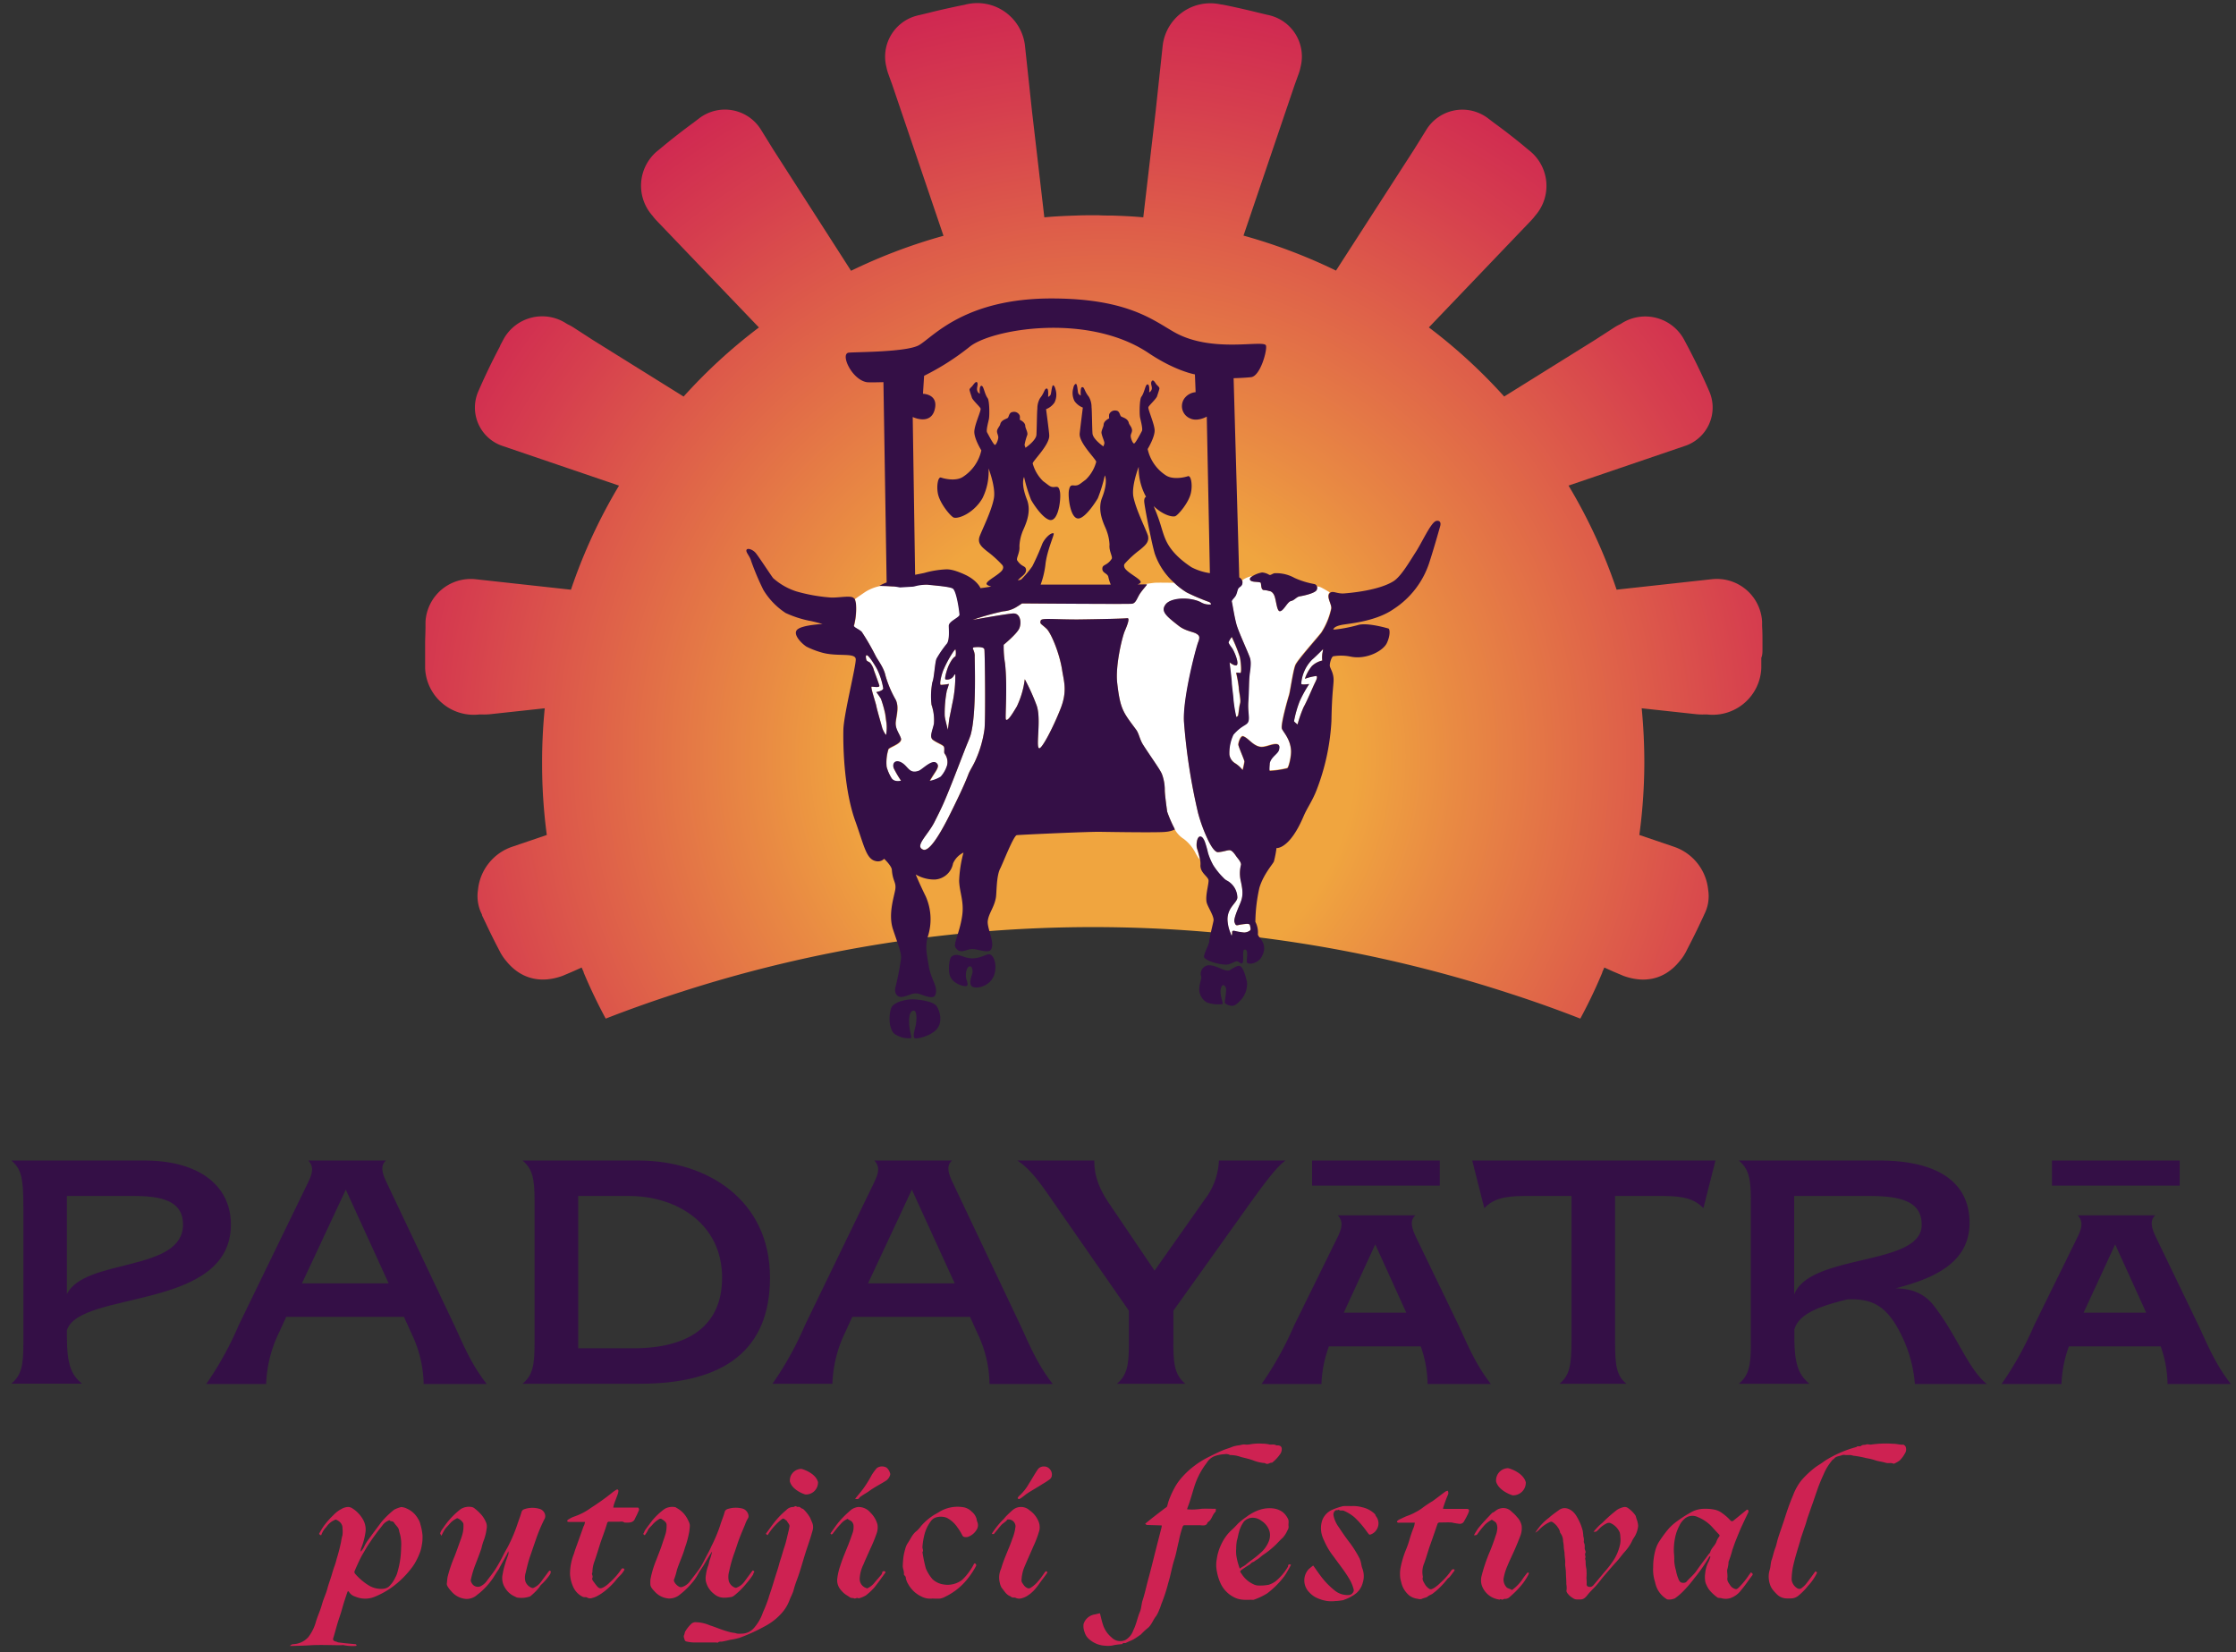
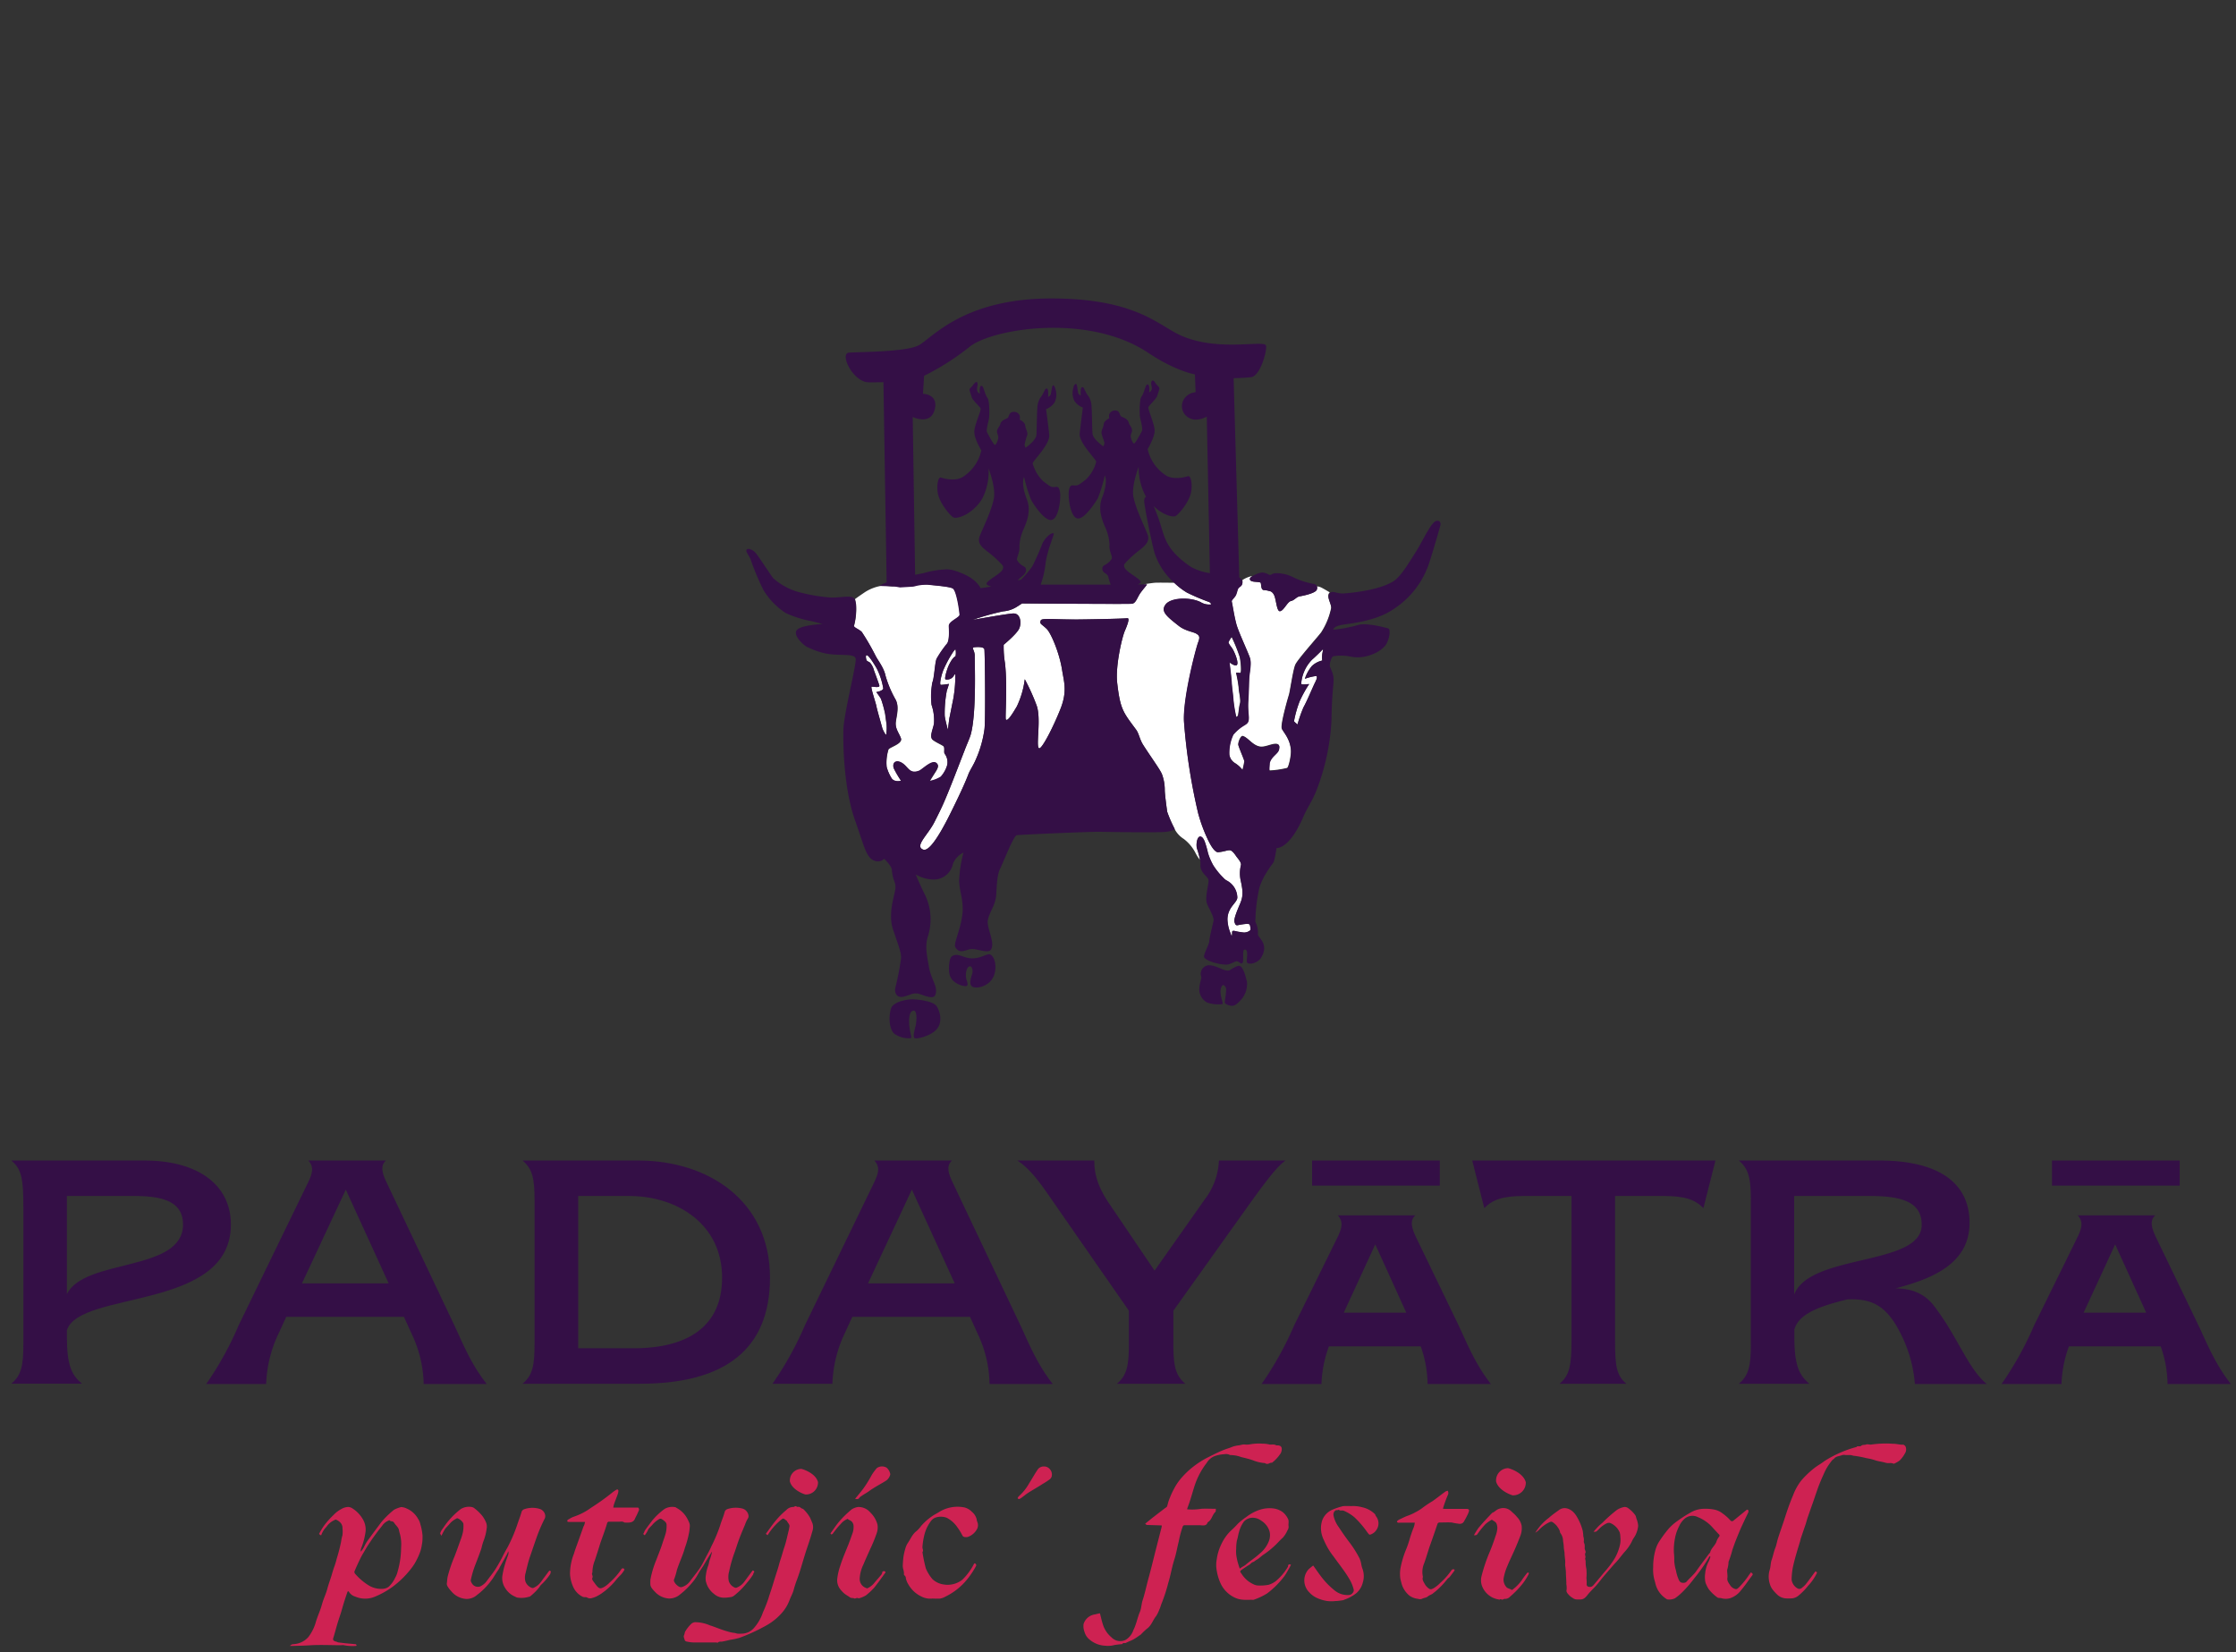
<svg xmlns="http://www.w3.org/2000/svg" id="Vrstva_1" data-name="Vrstva 1" viewBox="0 0 475 351">
  <rect x="0" y="0" width="475" height="351" fill="#333333" stroke="none" />
  <defs>
    <style>.cls-1{fill:none;}.cls-2{fill:url(#radial-gradient);}.cls-3{fill:#fff;}.cls-4{fill:#340f46;}.cls-5{fill:#ce2252;}</style>
    <radialGradient id="radial-gradient" cx="235.35" cy="160.76" r="180.68" gradientUnits="userSpaceOnUse">
      <stop offset="0.29" stop-color="#f0a53f" />
      <stop offset="0.41" stop-color="#e98a43" />
      <stop offset="0.77" stop-color="#d63f4e" />
      <stop offset="0.93" stop-color="#ce2252" />
    </radialGradient>
  </defs>
  <title>Padayatra_Logo_Homepage</title>
  <path class="cls-1" d="M344,206.49l.45.2-.22-.11Z" />
-   <path class="cls-2" d="M374.41,137.86v-1.24c0-1.2,0-2.39-.08-3.59,0-.24,0-.47,0-.71,0,0,0,0,0-.06v-.21a9.63,9.63,0,0,0-10.78-9l-20.13,2.21a113.55,113.55,0,0,0-10.21-22.11l.24-.08,24.36-8.3a8.6,8.6,0,0,0,5.29-11.65c-1.38-3.19-2.89-6.32-4.5-9.39l-.13-.25-.05-.08c-.25-.47-.49-.94-.75-1.41a9.37,9.37,0,0,0-13.14-3.33l-.34.21a10,10,0,0,0-1.24.68l-4.15,2.68-19.26,12a114.33,114.33,0,0,0-16-14.68L325.3,46.8a11.12,11.12,0,0,0,.84-1,9.57,9.57,0,0,0-1.06-13.66l-.63-.51h0l-.06-.05c-1.18-1-2.36-1.94-3.56-2.88s-2.32-1.77-3.5-2.64l-.24-.18h0l-1-.76a9,9,0,0,0-13.14,2.53l-2.56,4.12L283.81,57.48a115.73,115.73,0,0,0-19.65-7.43l10.86-32,.89-2.46a9.69,9.69,0,0,0,.37-1.35,9,9,0,0,0-6.41-10.94c-.2-.06-.4-.1-.6-.15l-.07,0c-.64-.17-1.29-.31-1.93-.47-1.41-.35-2.82-.68-4.24-1-1.14-.25-2.29-.5-3.44-.72l-.14,0-.36-.07A10.19,10.19,0,0,0,247,9.63l-1.5,14-2.63,22.54c-2.2-.21-4.43-.31-6.66-.38-.92,0-1.85,0-2.77-.06l-.67,0h-.81l-.68,0q-1.38,0-2.76.06c-2.24.07-4.46.17-6.67.38l-2.62-22.54-1.5-14A10.2,10.2,0,0,0,205.53.87l-.36.07L205,1c-1.15.22-2.29.47-3.44.72-1.42.31-2.83.64-4.24,1-.64.16-1.29.3-1.93.47l-.07,0-.59.15a9,9,0,0,0-6.42,10.94,9.69,9.69,0,0,0,.37,1.35l.89,2.46,10.86,32a115.31,115.31,0,0,0-19.64,7.43L164.26,31.76l-2.55-4.12a9,9,0,0,0-13.15-2.53l-1,.76h0l-.23.18q-1.77,1.29-3.5,2.64c-1.21.94-2.39,1.9-3.56,2.88l-.06.05h0l-.63.51a9.57,9.57,0,0,0-1,13.66,11,11,0,0,0,.83,1l21.81,22.77a113.85,113.85,0,0,0-16,14.68l-19.26-12-4.14-2.68a11.62,11.62,0,0,0-1.24-.68l-.35-.21A9.37,9.37,0,0,0,107,72l-.75,1.41s0,0,0,.08a2,2,0,0,0-.13.25q-2.43,4.61-4.51,9.39a8.6,8.6,0,0,0,5.29,11.65l24.37,8.3.23.08a113.55,113.55,0,0,0-10.21,22.11l-20.12-2.21a9.63,9.63,0,0,0-10.78,9,1.48,1.48,0,0,1,0,.21v.06c0,.24,0,.48,0,.72,0,1.19-.07,2.38-.08,3.58v1.24c0,.62,0,1.25,0,1.87,0,.15,0,.3,0,.45,0,.57,0,1.14,0,1.71a10.33,10.33,0,0,0,11.53,9.87l.49,0a12.62,12.62,0,0,0,1.84-.06l11.55-1.25c-.37,3.81-.57,7.68-.56,11.61a113.74,113.74,0,0,0,1,15.3l-7.32,2.49a10.78,10.78,0,0,0-7.3,9.18,8.58,8.58,0,0,0,.64,4.81l.21.44s0,.08,0,.13c.28.61.58,1.22.87,1.83q1.17,2.49,2.43,4.92l.39.75v0c.07.12.13.25.19.37a11.19,11.19,0,0,0,1.39,2c2.79,3.39,6.9,4.81,11.86,3l2.17-.92,1.87-.84.44,1,0,.09h0q2.1,5,4.67,9.76h0q7.44-2.9,15.18-5.4l.8-.26a284.95,284.95,0,0,1,175.08,0l.8.26q7.74,2.49,15.18,5.4h0q2.57-4.75,4.66-9.76h0l0-.09.44-1,1.87.84,2.17.92c5,1.82,9.07.4,11.86-3a10.26,10.26,0,0,0,1.39-2c.07-.12.13-.25.19-.37l0,0,.37-.73c.85-1.63,1.66-3.27,2.45-4.94.28-.61.58-1.22.86-1.83a1.12,1.12,0,0,0,.05-.13l.21-.44a8.41,8.41,0,0,0,.64-4.81,10.77,10.77,0,0,0-7.3-9.18l-7.32-2.49a115.4,115.4,0,0,0,1.06-15.3q0-5.89-.56-11.61l11.54,1.25a12.62,12.62,0,0,0,1.84.06l.5,0a10.34,10.34,0,0,0,11.53-9.87c0-.57,0-1.14,0-1.72,0-.14,0-.29,0-.44C374.42,139.11,374.41,138.49,374.41,137.86Z" />
  <path class="cls-3" d="M280.88,139a5.07,5.07,0,0,0,0,1.31,4.67,4.67,0,0,0-2.2,1.17,8,8,0,0,0-1.49,2.71,10.38,10.38,0,0,1,2.46-.6c.11.15.23.35-.28,1.36s-1.74,4-2.45,5.25a26.15,26.15,0,0,0-1.29,3.69s-.75-.58-.75-.7a23,23,0,0,1,1.21-4.26,26.38,26.38,0,0,1,2-3.61c0-.07-1.65.26-1.68-.1a8.12,8.12,0,0,1,2.31-5.1c.91-.78,2.34-2.25,2.34-2.25S281,138.4,280.88,139Z" />
  <path class="cls-3" d="M262.61,141.34c.78-.19-.47-3.19-1-3.81-.31-.4-.7-.87-.67-1.11a6.24,6.24,0,0,1,.68-1.12,33.84,33.84,0,0,1,1.68,4.13c.18.47.52,3.44.15,3.53-.14,0-.93-.14-.88,0a26.57,26.57,0,0,1,.55,3.11c0,.81.51,2.61.27,3.38s-.32,2.51-.47,2.63-.26.29-.35.17a29.77,29.77,0,0,1-.59-3.62c0-.51-.34-2.89-.36-3.63s-.47-4.3-.47-4.3S262.13,141.46,262.61,141.34Z" />
  <path class="cls-3" d="M263.92,123.23a5.78,5.78,0,0,1,2-.85h.12c-.31.18-.53.39-.54.59,0,.8,1.62.52,2.24.77.25.1,0,1.58.74,1.6a4.52,4.52,0,0,1,1.15.21s.68,0,1.08,1,.51,3.28,1.15,3.28c.79,0,1.6-2,2.36-2.16s1.17-.89,1.87-1,3.18-.62,3.59-1.33a1,1,0,0,0,.07-.78,2.64,2.64,0,0,1,1,.28c.67.35,1.74,1,1.74,1-.89.76.36,2.37.28,3.32a15.07,15.07,0,0,1-2.11,5.15c-.74,1-5,5.74-5.5,6.87s-1.13,5.7-1.37,6.44-1.85,6.37-1.5,7.15,1.78,2.16,1.93,4.6c.07,1.21-.5,3.67-.82,3.75a19.46,19.46,0,0,1-3.71.54c-.15-.07,0-1.34,0-1.63.32-1.34,1.7-1.93,1.95-2.77s.08-1.37-.9-1.26-2.17.75-3.16.56c-1.54-.3-2.49-1.91-3.55-2.23-.5-.16-1.05,1.36-1,1.83s1.29,3.24,1.29,3.55a16.43,16.43,0,0,1-.39,1.8,6.1,6.1,0,0,0-1.6-1.44,2.57,2.57,0,0,1-1.21-1.8,9,9,0,0,1,.86-4.29c1.83-2.09,2.85-1.92,3.16-2.78s-.15-2.1,0-4.29.12-4.14.24-5.35.46-2.77.11-3.86-2.38-5.43-2.85-7.06c-.51-1.85-.87-4.41-1-4.85s.65-.85.93-1.56c.13-.34.22-.68.29-.93a1.13,1.13,0,0,1,.45-.66,1.51,1.51,0,0,0,.47-.47A1.27,1.27,0,0,0,263.92,123.23Z" />
  <path class="cls-3" d="M265.53,196.51c-.07-.2-.38-.27-.59-.25a13,13,0,0,0-1.78.24c-.59.16-.71,0-.9-.62s.54-2.38,1.21-3.95.58-2.65.16-4.64a7.27,7.27,0,0,1,0-3.51c.12-.51-.58-1.33-.86-1.68s-.93-1.52-1.6-1.48-1.16.31-2.37.42c-.58.06-1.33-.92-2.06-2.39a33.55,33.55,0,0,1-2.2-5.88,126.19,126.19,0,0,1-3-19.32c-.31-4.92,2.58-15.84,3-17s.23-1.44-.39-1.83-2.34-.57-3.71-1.64c-2.64-2.07-3.89-3.17-2.81-4.57s5.12-1.62,7.42-.5a3.42,3.42,0,0,0,2.22.5s.08-.27-.41-.52a44.84,44.84,0,0,1-4.71-2,15,15,0,0,1-2.71-2.09c-.65,0-3.39-.06-4.19,0-1.13.12-2.25.33-2.34.35a6.39,6.39,0,0,1,.7,0c.14,0-.63.83-1.3,1.74s-1.05,2.29-1.86,2.37-23.34-.07-23.34-.07-.74.5-1.21.78a6.29,6.29,0,0,1-2.81.9,53.7,53.7,0,0,0-6.5,1.83c.46-.09,7.72-1.38,8.7-1.38,1.5,0,1.74,2,1.23,3.18s-3.31,3.47-3.31,3.47a20.87,20.87,0,0,0,.27,3.86c.57,4.86,0,11.69.19,12,.3.53,1.37-1.09,2.34-2.77a18.8,18.8,0,0,0,1.68-5.77,44.12,44.12,0,0,1,2.46,5.42c1.14,2.83-.2,9,.59,9.25.61.2,3-4.51,4.56-8.43,1.47-3.73.69-5.79.32-8.2-.58-3.7-2.39-7.88-3.28-8.74-1.16-1.11-1.54-1-1.25-1.79.2-.54,2.66-.16,7.85-.2,1,0,9.24-.13,10.53-.27.59-.06,0,1.48-.54,2.73s-2,7.29-1.61,11c.66,5.71,1.33,6.29,4,9.92.65.87.75,2.06,1.53,3.28,1.6,2.53,3.66,5.33,4,6.25a9.71,9.71,0,0,1,.58,3.28c0,.84.43,4.05.51,4.64a26.46,26.46,0,0,0,1.48,3.44h0l.16.34h0a5.5,5.5,0,0,0,1.89,2,8.85,8.85,0,0,1,2.57,3.13,8.62,8.62,0,0,0,.86,1.31,18.39,18.39,0,0,0-.62-2.32c-.28-.83,0-2.58.64-2.6.42,0,.74.38,1,1.13a19.72,19.72,0,0,1,.66,2.32,12.86,12.86,0,0,0,1.13,2.66,15.07,15.07,0,0,0,2.16,2.67,2.65,2.65,0,0,0,.8.62,4.16,4.16,0,0,1,2.15,3.46c.1,1.17-2.11,2.07-2.09,4.76a8.18,8.18,0,0,0,.64,2.89c.12.29.35,1.27.35-.2,0-.38.4-.27.48-.27a13.61,13.61,0,0,0,2.06.35,2.2,2.2,0,0,0,1.18-.37.45.45,0,0,0,.19-.4A4.58,4.58,0,0,0,265.53,196.51Z" />
  <path class="cls-3" d="M209.12,137.94c.11.81.27,15.48,0,17.05a23.78,23.78,0,0,1-1.86,6.42c-.46,1.1-1.22,2.19-1.56,3.09-.9,2.38-2.51,5.66-3.82,8.31-2.85,5.74-4.73,8.07-5.78,7.65-1.87-.74,1-3.07,2.41-5.86.7-1.38,1.44-2.85,2.06-4.29,1.33-3.07,3-7.49,4.31-10.85.52-1.38,1-2.39,1.31-3.35,1.34-4.61.82-16.45.88-16.93a3.46,3.46,0,0,0-.38-1.33.27.27,0,0,1,.22-.37C207.6,137.41,209,137.33,209.12,137.94Z" />
  <path class="cls-3" d="M201.58,145.26a11,11,0,0,1-1.73.21c-.32-.07.06-1.87.51-3.06a24.49,24.49,0,0,1,1.89-3.59s.66-1.06.74-.85a3.7,3.7,0,0,1,0,1.41c-.1.1-.54.15-1.35,1.76-.46.91-1.08,3.07-.78,3.16a1.64,1.64,0,0,0,1.74-.74c0-.05.3-.49.34-.28a27.18,27.18,0,0,1-.52,5.62c-.19.88-.66,3.34-.72,3.54s-.33,2.77-.37,2.53-.51-1.88-.64-2.91a25,25,0,0,1,.46-5.43A10.58,10.58,0,0,0,201.58,145.26Z" />
  <path class="cls-3" d="M188,151.62c.07.41.21,1.6.26,1.83a9.36,9.36,0,0,1,0,2.65c-.1.07-.71-1-.84-1.5-.17-.68-1.09-3.77-1.25-4.66-.14-.72-1.27-4-1-4.06s1.8.31,1.64-.26-1-2.84-1.13-3.18a4.12,4.12,0,0,0-.86-1.69c-.39-.26-.67-.29-.76-.59-.18-.56-.43-2.65,2.19,1.82a14.39,14.39,0,0,1,1.4,4.29c-.14.53-1.49.75-1.49.75a13.66,13.66,0,0,1,1,1.43A25.64,25.64,0,0,1,188,151.62Z" />
  <path class="cls-3" d="M202.56,125.06c-.48-.47-4-.71-5.45-.88-.69-.09-7.3.38-7.3.38l-.27,0c-.38,0-.75-.06-1.1-.08-.58,0-1.08,0-1.41,0a9.39,9.39,0,0,0-3.15,1.22c-.14.09-2.41,1.62-2.28,1.63s.06.27.25.93a13.94,13.94,0,0,1-.38,4.56c-.32.53.93.79,1.63,1.49a50.85,50.85,0,0,1,2.93,5.07c.47.94,1.76,2.5,2.11,4.25a23.15,23.15,0,0,0,2.18,5.12c.7,1.44.24,3,0,4.57s.74,2.49,1.09,3.59-2.31,1.81-2.65,2.3a9.45,9.45,0,0,0-.39,3.74,9,9,0,0,0,1.07,2.45c.65.91,2,.52,2,.52a22.08,22.08,0,0,1-1.57-2.69c-.37-1.14.51-1.91,1.8-1.09s1.52,2.38,3.53,1.67c.82-.29,3.15-2.9,4-1.36.27.49-.25,1.22-.74,2s-.94,1.5-.94,1.5a6.55,6.55,0,0,0,2.35-.9,6.3,6.3,0,0,0,1.36-2.45,3,3,0,0,0-.55-2.46c-.19-.27,0-1.27-.19-1.53s-1.56-.81-2.31-1.4-.07-2,.24-3.36a10,10,0,0,0-.51-4.06,15.93,15.93,0,0,1,.18-4.8c.39-.85.53-4.23.89-5a22.81,22.81,0,0,1,2.21-3.2c.59-.75.38-3,.39-3.79,0-.92,2.11-1.7,2.27-2.26C204,130.45,203.38,125.86,202.56,125.06Z" />
  <path class="cls-4" d="M263.39,205.21c-.61-.24-2.05.88-2.26.93-1.08.3-2.8-1.21-4.5-1.08a1.84,1.84,0,0,0-1.44,2.45c.1.42-.4,1.27-.43,2.77a3.25,3.25,0,0,0,1.68,2.69,7.11,7.11,0,0,0,3.24.32c.32-.12-.77-2.08-.27-3.48.36-1,.78-.39,1,0s-.23,2.77-.23,3.12.77.6,1.21.7c.89.21,1.55-.5,2.38-1.4a5.12,5.12,0,0,0,1.13-3.67C264.75,208.06,264.24,205.53,263.39,205.21Z" />
  <path class="cls-4" d="M210.19,202.71c-.61-.14-2.17,1.13-4.3.82-1.54-.23-2.57-1.17-3.7-.37-.58.41-.7,2.59-.52,3.55a2.71,2.71,0,0,0,1,1.79,4.61,4.61,0,0,0,2.44,1c.82-.08.26-1.05.13-1.68-.21-1,.12-2.59.86-2.54.39,0,.63.9.43,1.57s-.79,2.22,0,2.73,3.67.1,4.63-2.38C211.81,205.51,211.38,203,210.19,202.71Z" />
  <path class="cls-4" d="M193.82,212.27c-.09,0-3.28.11-4.36,1.6-.44.61-1,4,.43,5.66a5.26,5.26,0,0,0,3.63,1c.27-.22-.31-1.35-.38-3.06-.06-1.38.09-2.69.92-2.78s.64,2.28.48,3.06-.67,2.34-.31,2.73,3.62-.43,4.82-1.92.67-3.69-.1-4.84S194.6,212.29,193.82,212.27Z" />
  <path class="cls-4" d="M305.07,110.67c-1.14.36-3,4.6-4.37,6.68-1.46,2.28-3.11,5.12-4.68,6.12-3.21,2-9.3,2.49-10.36,2.58-1.63.15-2.48-.64-3.11-.12-.89.76.36,2.37.28,3.32a15.07,15.07,0,0,1-2.11,5.15c-.74,1-5,5.74-5.5,6.87s-1.13,5.7-1.37,6.44-1.85,6.37-1.5,7.15,1.78,2.16,1.93,4.6c.07,1.21-.5,3.67-.82,3.75a19.46,19.46,0,0,1-3.71.54c-.15-.08,0-1.34,0-1.63.32-1.34,1.7-1.93,1.95-2.77s.08-1.37-.9-1.26-2.17.75-3.16.56c-1.54-.3-2.49-1.91-3.55-2.23-.5-.16-1.05,1.36-1,1.83s1.29,3.24,1.29,3.55a16.43,16.43,0,0,1-.39,1.8,6.1,6.1,0,0,0-1.6-1.44,2.57,2.57,0,0,1-1.21-1.8,9,9,0,0,1,.86-4.29c1.83-2.09,2.85-1.92,3.16-2.78s-.15-2.1,0-4.29.12-4.14.24-5.35.46-2.77.11-3.86-2.38-5.43-2.85-7.06c-.51-1.85-.87-4.41-1-4.85s.65-.85.93-1.56c.13-.34.22-.68.29-.93a1.13,1.13,0,0,1,.45-.66,1.51,1.51,0,0,0,.47-.47,1.27,1.27,0,0,0,0-1,1.34,1.34,0,0,0-.58-.61h0l-1.2-42.31s2.31-.06,3.71-.22c2-.23,3.48-5.85,3.16-6.73-.47-1.29-11.4,1.72-19.44-2.81-4.5-2.54-9.91-7.13-25.91-7.18-18.66-.06-25.37,8.19-28.34,9.91-2.57,1.49-13,1.44-14.91,1.6s.55,5.68,3.77,6.27c.48.09,3.57,0,3.57,0l.68,42.55a10.33,10.33,0,0,0-1.55.72s2.28.08,2.66.12c.59,0,1.19.12,1.72.22h0l2.82-.17.29-.06a10,10,0,0,1,2.73-.35c1.41.17,5,.41,5.45.88.82.8,1.39,5.39,1.35,5.56-.16.56-2.25,1.34-2.27,2.26,0,.74.2,3-.39,3.79a22.81,22.81,0,0,0-2.21,3.2c-.36.8-.5,4.18-.89,5a15.93,15.93,0,0,0-.18,4.8,10,10,0,0,1,.51,4.06c-.31,1.41-1,2.77-.24,3.36s2,1,2.31,1.4,0,1.26.19,1.53a3,3,0,0,1,.55,2.46,6.43,6.43,0,0,1-1.36,2.45,6.55,6.55,0,0,1-2.35.9s.45-.76.94-1.5,1-1.48.74-2c-.85-1.54-3.18,1.07-4,1.36-2,.71-2.2-.84-3.53-1.67s-2.17-.05-1.8,1.09a22.08,22.08,0,0,0,1.57,2.69s-1.37.39-2-.52a9,9,0,0,1-1.07-2.45,9.45,9.45,0,0,1,.39-3.74c.34-.49,3-1.21,2.65-2.3s-1.28-2.07-1.09-3.59.66-3.13,0-4.57a23.15,23.15,0,0,1-2.18-5.12c-.35-1.75-1.64-3.31-2.11-4.25a50.85,50.85,0,0,0-2.93-5.07c-.7-.7-1.95-1-1.63-1.49a14.24,14.24,0,0,0,.38-4.56,6.11,6.11,0,0,0-.25-.93,1.42,1.42,0,0,0-.41-.33c-.85-.42-3.44.16-4.92,0a36,36,0,0,1-7-1.26,13.71,13.71,0,0,1-5-2.84c-.56-.73-3.13-4.68-3.72-5.36s-1.51-1-1.84-.76c-.5.44.61,1.38.88,2.46a55.27,55.27,0,0,0,2.6,6.15,15.22,15.22,0,0,0,4.74,4.92,22.78,22.78,0,0,0,5,1.64c.79.11,2.84.7,2.84.7s-4.53.2-5.45,1.26,1.23,3.08,2.08,3.57a18.13,18.13,0,0,0,3.11,1.2c3.33,1,7.26-.06,7.31,1.46s-2.57,11.8-2.63,15c-.09,4.57.29,13.08,2.5,19.27,2,5.58,2.36,8.25,4.49,8.62a1.81,1.81,0,0,0,1.67-.51s1.58,1.48,1.64,2.34c.18,2.51,1,2.63.71,4.27s-1.52,5.22-.47,8.38,1.83,5,1.71,6.21a60.18,60.18,0,0,1-1.21,6.2c-.2.82.12,2.27,1.76,1.88s1.68-.73,2.83-.67c.81,0,3.4,1.53,3.89.33.71-1.7-.93-3.31-1.37-6.11-.32-2-.86-4.05-.24-6.2a12,12,0,0,0-.39-8.59c-1.47-3-2.11-4.61-2.15-4.71a7.84,7.84,0,0,0,4.07,1.08,4.2,4.2,0,0,0,3.86-3.43,4.62,4.62,0,0,1,2.22-2.3,26.41,26.41,0,0,0-.93,6c.08,2.34,1,4.23.7,7-.38,3.45-1.93,6.33-1.52,7.07,1,1.74,2.34.37,3.67.42s3.39,1,3.94.08c.88-1.48-.93-4.5-.7-6.11s1.37-2.86,1.72-4.89c.19-1.12.07-4.5.91-6.17.53-1,2.84-7,3.53-7.1.52-.08,15-.75,17.68-.71s12.69.2,14,0a5.56,5.56,0,0,0,1.9-.5,2.47,2.47,0,0,1-.15-.34h0a26.46,26.46,0,0,1-1.48-3.44c-.08-.59-.54-3.8-.51-4.64a9.71,9.71,0,0,0-.58-3.28c-.32-.92-2.38-3.72-4-6.25-.78-1.22-.88-2.41-1.53-3.28-2.69-3.63-3.36-4.21-4-9.92-.42-3.67,1.06-9.71,1.61-11s1.13-2.79.54-2.73c-1.29.14-9.52.26-10.53.27-5.19,0-7.65-.34-7.85.2-.29.76.09.68,1.25,1.79.89.86,2.7,5,3.28,8.74.37,2.41,1.15,4.47-.32,8.2-1.53,3.92-4,8.63-4.56,8.43-.79-.25.55-6.42-.59-9.25a44.12,44.12,0,0,0-2.46-5.42,18.8,18.8,0,0,1-1.68,5.77c-1,1.68-2,3.3-2.34,2.77-.19-.33.38-7.16-.19-12a20.87,20.87,0,0,1-.27-3.86s2.8-2.3,3.31-3.47.27-3.19-1.23-3.18c-1,0-8.24,1.29-8.7,1.38a53.7,53.7,0,0,1,6.5-1.83,6.29,6.29,0,0,0,2.81-.9c.47-.28,1.21-.78,1.21-.78s22.42.18,23.34.07,1.09-1.31,1.86-2.37,1.44-1.69,1.3-1.74a6.39,6.39,0,0,0-.7,0h0l-1.25,0c.43-.15.7-.33.65-.55-.16-.7-2.8-1.91-3.39-2.93a1.12,1.12,0,0,1-.13-.39.7.7,0,0,1,.17-.57,22.23,22.23,0,0,1,3.24-2.94c1-.85,1.91-1.56,1.68-2.81,0-.13-.07-.28-.12-.43-.55-1.52-2.47-5.34-3-8-.44-2.38,1.13-6.36,1.13-6.36a12.63,12.63,0,0,0,1.56,6.38c-.26.1-.44.46-.38,1.12.08.85.71,4.27,1.34,7.19.32,1.54.65,2.94.89,3.76a14.6,14.6,0,0,0,4.11,6.17,15,15,0,0,0,2.71,2.09,44.84,44.84,0,0,0,4.71,2c.49.25.41.52.41.52a3.42,3.42,0,0,1-2.22-.5c-2.3-1.12-6.29-1-7.42.5s.17,2.5,2.81,4.57c1.37,1.07,3.08,1.25,3.71,1.64s.86.66.39,1.83-3.36,12.1-3,17a126.19,126.19,0,0,0,3,19.32,33.55,33.55,0,0,0,2.2,5.88c.73,1.47,1.48,2.45,2.06,2.39,1.21-.11,1.71-.38,2.37-.42s1.33,1.13,1.6,1.48,1,1.17.86,1.68a7.27,7.27,0,0,0,0,3.51c.42,2,.5,3.08-.16,4.64s-1.41,3.32-1.21,3.95.31.78.9.62a13,13,0,0,1,1.78-.24c.21,0,.52.05.59.25a4.58,4.58,0,0,1,.16.82.45.45,0,0,1-.19.4,2.2,2.2,0,0,1-1.18.37,13.61,13.61,0,0,1-2.06-.35c-.07,0-.48-.11-.48.27,0,1.47-.23.49-.35.2a8.18,8.18,0,0,1-.64-2.89c0-2.69,2.19-3.59,2.09-4.76a4.17,4.17,0,0,0-2.14-3.46,2.58,2.58,0,0,1-.81-.62,15.07,15.07,0,0,1-2.16-2.67,12.86,12.86,0,0,1-1.13-2.66,19.72,19.72,0,0,0-.66-2.32c-.3-.75-.62-1.15-1-1.13-.68,0-.92,1.77-.64,2.6a18.39,18.39,0,0,1,.62,2.32,4.62,4.62,0,0,1,.08,1.07c-.15,1.76,1.73,2.53,1.72,3.4,0,1-.83,3.61-.32,4.91.37,1,1.53,2.77,1.37,3.6s-.9,3.74-.9,4.37-1.34,2.9-1.09,3.39c.39.78,3.16,1.57,4.72,1.56.87,0,1.91-.82,2.34-.7s.86.78,1.13.27-.15-2.74.4-2.77c1-.06.29,2.44.51,2.74.44.59,2.24.15,3-1,1.81-3-.73-4.28-.68-5a4.84,4.84,0,0,0-.54-2.63,34.84,34.84,0,0,1,.86-7.24c.87-2.88,2.84-5,3.08-5.58a22.11,22.11,0,0,0,.55-2.85s2.75.35,5.77-6.79c.71-1.68,1.86-3.23,2.75-5.54a47.53,47.53,0,0,0,3.15-14.64c.11-6.79.58-8,.43-9.29s-.78-2-.78-2.54.37-1.95.81-1.95a10.14,10.14,0,0,1,3.6.08c3.35.71,6.94-1.21,7.72-2.89s.63-3,.32-3.08-4.57-1.34-6.5-.72a32.25,32.25,0,0,1-3.69.79c-.63.08-1.64.24-1.52.08s.27-.7,2.3-1,7-.85,10.46-3.24a18.61,18.61,0,0,0,7.73-10.19c1.13-3.51,2.16-7.27,2.22-7.45C306.24,110.68,305.53,110.53,305.07,110.67ZM188.24,156.1c-.1.07-.71-1-.84-1.5-.17-.68-1.09-3.77-1.25-4.66-.14-.72-1.27-4-1-4.06s1.8.31,1.64-.26-1-2.84-1.13-3.18a4.12,4.12,0,0,0-.86-1.69c-.39-.26-.67-.29-.76-.59-.18-.56-.43-2.65,2.19,1.82a14.39,14.39,0,0,1,1.4,4.29c-.14.53-1.49.75-1.49.75a13.66,13.66,0,0,1,1,1.43,25.64,25.64,0,0,1,.92,3.17c.07.41.21,1.6.26,1.83A9.36,9.36,0,0,1,188.24,156.1ZM201.33,155c0-.23-.51-1.88-.64-2.91a25,25,0,0,1,.46-5.43,11.12,11.12,0,0,0,.43-1.37,11,11,0,0,1-1.73.21c-.32-.07.06-1.87.51-3.06a24.49,24.49,0,0,1,1.89-3.59s.66-1.06.74-.85a3.7,3.7,0,0,1,0,1.41c-.1.1-.54.15-1.35,1.76-.46.91-1.08,3.07-.78,3.16a1.64,1.64,0,0,0,1.74-.74c0-.05.3-.49.34-.28a27.18,27.18,0,0,1-.52,5.62c-.19.88-.66,3.34-.72,3.54S201.37,155.21,201.33,155Zm5.74-15.79a3.46,3.46,0,0,0-.38-1.33.27.27,0,0,1,.22-.37c.69-.07,2.12-.15,2.21.46.11.81.27,15.48,0,17.05a23.78,23.78,0,0,1-1.86,6.42c-.46,1.1-1.22,2.19-1.56,3.09-.9,2.38-2.51,5.66-3.82,8.31-2.85,5.74-4.73,8.07-5.78,7.65-1.87-.74,1-3.07,2.41-5.86.7-1.38,1.44-2.85,2.06-4.29,1.33-3.07,3-7.49,4.31-10.85.52-1.38,1-2.39,1.31-3.35C207.53,151.5,207,139.66,207.07,139.18Zm4.29-14.81a1.51,1.51,0,0,1-.34.11,1.51,1.51,0,0,0,.34-.11l.27-.13Zm45.74-2.64a12,12,0,0,1-4-1.27c-4-2.64-5.11-4.94-5.62-6.18s-.88-2.82-1.4-4.24c-.35-1-.71-1.85-1-2.56a9.07,9.07,0,0,1-1.52-2,9.07,9.07,0,0,0,1.52,2h0c1.66,1.63,3.64,2.37,4.54,2.16.57-.14,3-2.94,3.39-5.08.34-1.64,0-3.66-.66-3.43s-3.14.81-4.65-.16a8.94,8.94,0,0,1-3.9-5.61s1.58-2.6,1.48-4.06-1.48-4.45-1.32-4.85,1.7-1.78,1.85-2.33c.07-.26.3-.85.48-1.56.08-.33-.4-.65-.63-.93s-.66-1.21-1-.68.17,1.18,0,1.72a1,1,0,0,1-.54.65s.16-1.48-.25-1.67c-.56-.25-.66,1.6-1.41,2.62-.4.55-.43,3.67-.27,4.41s.62,2.42.39,2.85-1.4,2.69-1.68,2.65-.7-1.09-.7-1.6.42-.87.24-1.5-.54-.82-.66-1.33c-.21-.9-1.34-1.12-1.62-1.32s-.29-1.14-1-1.23a1.33,1.33,0,0,0-1.53.78,2.53,2.53,0,0,0,0,.86s-1.14.51-1.18,1.32c0,.51-.57,1.3-.44,1.89.19.9.68,1.8.59,2.13a3.47,3.47,0,0,1-.21.62s-2.22-1.53-2.31-2.75-.11-5-.2-5.57a4.33,4.33,0,0,0-.59-2.25c-1-1.23-.91-2.17-1.46-2-.37.08-.24,1.76-.24,1.76a1.11,1.11,0,0,1-.52-.45c-.17-.38-.18-2.23-.59-2s-.45.83-.51,1a3.73,3.73,0,0,0,.28,2.61,3.83,3.83,0,0,0,1.78,1.4s-.63,5-.67,5.54c-.16,2,3.57,5.5,3.51,6a8.22,8.22,0,0,1-2.22,3.77c-1.17.85-1.46,1.22-2.19,1.24s-1.12-.3-1.38,1,.28,6.3,2.14,6c1.37-.25,3.31-3.12,4-4.29a32.67,32.67,0,0,0,1.48-4.85s.77,1.28-.59,4.76c-1.2,3.1.79,6.25,1,7.07a9.6,9.6,0,0,1,.59,2.91c-.15,1.35.75,2.59.45,3-.9,1.36-1.83,1.2-1.95,1.84-.22,1.17,1,1.12,1.24,1.94a8.82,8.82,0,0,0,.52,1.67c-6.57,0-14.89,0-14.89,0a18.83,18.83,0,0,0,1-4.12c.29-3.06,2-6.63,1.76-6.75-.54-.27-1.88,1-2.42,2.22a50.9,50.9,0,0,1-2.11,4.76,20.67,20.67,0,0,1-2.38,2.82,2,2,0,0,1-.72.14c.35-.31.62-.57.72-.65.31-.27,1.29-.94,1-1.8-.17-.63-.91-.38-1.82-1.74-.3-.44.6-1.68.46-3a9.29,9.29,0,0,1,.58-2.91c.23-.82,2.22-4,1-7.07-1.36-3.49-.59-4.76-.59-4.76a31.48,31.48,0,0,0,1.48,4.85c.64,1.17,2.58,4,4,4.29,1.86.34,2.41-4.64,2.14-6s-.65-1-1.38-1-1-.39-2.19-1.24a8.31,8.31,0,0,1-2.22-3.77c-.06-.47,3.67-4,3.51-6,0-.55-.67-5.53-.67-5.53a3.83,3.83,0,0,0,1.78-1.4,3.68,3.68,0,0,0,.28-2.61c-.07-.23-.18-.87-.51-1.05s-.42,1.63-.59,2a1.16,1.16,0,0,1-.53.45s.14-1.68-.23-1.76c-.55-.11-.5.82-1.46,2a4.34,4.34,0,0,0-.59,2.26c-.09.61-.12,4.33-.2,5.56s-2.32,2.75-2.32,2.75-.1-.25-.2-.61a12,12,0,0,1,.59-2.14c.13-.59-.42-1.38-.44-1.89,0-.81-1.17-1.32-1.17-1.32a2.68,2.68,0,0,0,0-.86,1.3,1.3,0,0,0-1.52-.78c-.76.09-.78,1-1,1.23s-1.4.43-1.61,1.32c-.13.51-.53.82-.67,1.33s.24,1,.24,1.5-.43,1.56-.7,1.61-1.44-2.23-1.68-2.66.24-2.11.39-2.85.13-3.86-.27-4.41c-.74-1-.85-2.87-1.41-2.61-.41.18-.25,1.65-.25,1.65a.94.94,0,0,1-.55-.64c-.19-.55.24-1.31,0-1.72s-.73.32-1,.67-.71.61-.63.94c.18.72.41,1.29.48,1.56.15.55,1.7,1.94,1.86,2.34s-1.24,3.3-1.33,4.83,1.49,4.06,1.49,4.06a9,9,0,0,1-3.91,5.63c-1.52,1-4,.38-4.65.15s-1,1.79-.66,3.44c.43,2.13,2.81,4.94,3.4,5.07,1.19.28,4.33-1.14,6.05-4.11A12.66,12.66,0,0,0,210,99.51s1.57,4,1.13,6.36c-.49,2.66-2.42,6.48-3,8s.42,2.31,1.56,3.24a23,23,0,0,1,3.25,2.94.78.78,0,0,1,.16.57,1.17,1.17,0,0,1-.13.4c-.59,1-3.23,2.22-3.39,2.93-.06.26.36.48,1,.64-.95.19-2.29.35-2.29.35s-.66-1.68-3.43-2.93-3.7-1.06-4.16-1.05a20.56,20.56,0,0,0-4.12.68c-.13.07-1,.22-2.18.46l-.51-33.52s4.09,2,4.76-2c.48-2.89-2.58-2.93-2.58-2.93l.24-3.82a53.68,53.68,0,0,0,9.68-6.17C210.6,69.91,231.07,66.33,244,75c5.75,3.85,9.84,4.53,9.84,4.53l.15,3.78a3.33,3.33,0,0,0-2.22,1.12,2.82,2.82,0,0,0,1,4.43c1.6.8,3.59-.36,3.59-.36l.66,33.23ZM261,136.42a6.24,6.24,0,0,1,.68-1.12,33.84,33.84,0,0,1,1.68,4.13c.18.47.52,3.44.15,3.53-.14,0-.93-.14-.88,0a26.57,26.57,0,0,1,.55,3.11c0,.81.51,2.61.27,3.38s-.32,2.51-.47,2.63-.26.29-.35.17a29.77,29.77,0,0,1-.59-3.62c0-.51-.34-2.89-.36-3.63s-.47-4.3-.47-4.3.94.76,1.42.64c.78-.19-.47-3.19-1-3.81C261.34,137.13,261,136.66,261,136.42Zm19.9,2.59a5.07,5.07,0,0,0,0,1.31,4.67,4.67,0,0,0-2.2,1.17,8,8,0,0,0-1.49,2.71,10.38,10.38,0,0,1,2.46-.6c.11.15.23.35-.28,1.36s-1.74,4-2.45,5.25a26.15,26.15,0,0,0-1.29,3.69s-.75-.58-.75-.7a23,23,0,0,1,1.21-4.26,26.38,26.38,0,0,1,2-3.61c0-.07-1.65.26-1.68-.1a8.12,8.12,0,0,1,2.31-5.1c.91-.78,2.34-2.25,2.34-2.25S281,138.4,280.88,139Z" />
  <path class="cls-4" d="M266.06,122.39c-.31.18-.53.39-.54.59,0,.8,1.62.52,2.24.77.25.1,0,1.58.74,1.6a4.52,4.52,0,0,1,1.15.21s.68,0,1.08,1,.51,3.28,1.15,3.28c.79,0,1.6-2,2.36-2.16s1.17-.89,1.87-1,3.18-.62,3.59-1.33a1,1,0,0,0,.07-.78.76.76,0,0,0-.55-.5,17.74,17.74,0,0,1-4.21-1.3,8,8,0,0,0-4.3-1c-.57.17-.77.48-1.12.32a3.27,3.27,0,0,0-1.48-.48A5.59,5.59,0,0,0,266.06,122.39Z" />
  <path class="cls-4" d="M14.21,284v-1.42c2.7-8.54,34.84-4.06,34.84-22.47,0-8.39-7-13.58-18.28-13.58H2.41c2.13,1.78,2.56,3.7,2.56,10v28.87c0,4.69-.43,6.75-2.56,8.53h15C15.28,292.17,14.21,290.11,14.21,284Zm0-29.94h14.5c6.69,0,10.17,1.64,10.17,6.05,0,10.17-20.9,7.11-24.67,14.79Z" />
  <path class="cls-4" d="M135.62,246.53H111c2.13,1.78,2.56,3.84,2.56,8.53v30.36c0,4.69-.43,6.75-2.56,8.53H135.9c18.21,0,27.67-7.39,27.67-22.54C163.57,254.92,150.27,246.53,135.62,246.53Zm-1.06,39.88H122.83V254.06h10.81c10.23,0,19.76,6,19.76,17.35C153.4,281.58,146.36,286.41,134.56,286.41Z" />
  <path class="cls-4" d="M202.46,251.36c-.93-1.92-1.56-3.69-.21-4.83h-16.5c1.14,1.28,1,2.49-.07,4.69L171,281.51a69.78,69.78,0,0,1-6.9,12.44h12.73A27,27,0,0,1,179.56,283l1.5-3.27h25l1.71,3.77A25.63,25.63,0,0,1,210.21,294h13.44c-3.42-4.33-5.19-8.88-6.9-12.51ZM184.4,272.62l9.31-19.91,9.1,19.91Z" />
  <path class="cls-4" d="M82.21,251.36c-.93-1.92-1.56-3.69-.21-4.83H65.5c1.14,1.28,1,2.49-.07,4.69L50.71,281.51A69.78,69.78,0,0,1,43.81,294H56.54A27,27,0,0,1,59.31,283l1.5-3.27h25l1.71,3.77A25.63,25.63,0,0,1,90,294H103.4c-3.42-4.33-5.19-8.88-6.9-12.51ZM64.15,272.62l9.31-19.91,9.1,19.91Z" />
  <path class="cls-4" d="M265.33,255.91c4.48-6.25,6.19-8.24,7.75-9.38H258.93a14.37,14.37,0,0,1-3,8.25l-10.66,15.14-9.67-14.29c-2.91-4.27-3.13-7.18-3.13-9.1H216.13c3.12,2.06,5.33,5.47,8.46,10l15.22,21.9v7c0,4.69-.43,6.75-2.56,8.53h14.57c-2.13-1.78-2.56-3.84-2.56-8.53v-7Z" />
  <path class="cls-4" d="M315.31,256.63c1.78-1.78,3.84-2.57,8.53-2.57h10v30.65c0,5.4-.42,7.46-2.55,9.24h14.21c-2.13-1.78-2.41-3.84-2.41-9.24V254.06h10.24c4.69,0,6.75.79,8.53,2.57l2.56-10.1H312.75Z" />
  <path class="cls-4" d="M411,277.6c-2.2-3-5.19-3.91-8.39-3.91,8.32-2.13,15.79-5.48,15.79-13.94,0-8.1-6.05-13.22-19.2-13.22H369.38c2.13,1.78,2.56,3.84,2.56,8.53v30.36c0,4.69-.43,6.75-2.56,8.53h15c-2.13-1.78-3.2-3.84-3.2-9.95v-1.57c.92-3.41,5.55-5,11.23-6.4,5.12-.21,8.39,1.14,11.52,7.61A28.25,28.25,0,0,1,406.78,294h15.28C418.08,290.75,416,284.21,411,277.6Zm-29.86-2.7V254.06h16.14c7.18,0,10.95,1.5,10.95,6.12C408.27,269,384.67,266.22,381.18,274.9Z" />
  <rect class="cls-4" x="278.73" y="246.53" width="27.13" height="5.33" />
  <path class="cls-4" d="M309.83,281.49,300.9,263c-.92-1.91-1.56-3.69-.21-4.83h-16.5c1.14,1.28,1,2.49-.07,4.69l-9.21,18.72A70.62,70.62,0,0,1,268,294h12.72a25.48,25.48,0,0,1,1.59-8h19.5a24.83,24.83,0,0,1,1.46,8h13.44C313.32,289.66,311.54,285.11,309.83,281.49Zm-24.37-2.64,6.69-14.51,6.59,14.51Z" />
  <rect class="cls-4" x="435.91" y="246.53" width="27.13" height="5.33" />
  <path class="cls-4" d="M467,281.49,458.08,263c-.92-1.91-1.56-3.69-.21-4.83H441.38c1.13,1.28,1,2.49-.08,4.69l-9.2,18.72A70.78,70.78,0,0,1,425.2,294h12.73a25.37,25.37,0,0,1,1.58-8H459a24.83,24.83,0,0,1,1.46,8h13.45C470.5,289.66,468.72,285.11,467,281.49Zm-24.37-2.64,6.7-14.51,6.59,14.51Z" />
  <path class="cls-5" d="M67.77,325.86a16.78,16.78,0,0,1,1.07-1.78,17.41,17.41,0,0,1,2-2.24,6.26,6.26,0,0,1,1.65-1.27,3.17,3.17,0,0,1,1.48-.45,1.72,1.72,0,0,1,.89.3A6.6,6.6,0,0,1,77,322.6a4.25,4.25,0,0,1,.66,2.71,14.17,14.17,0,0,1-.92,3.54,1.76,1.76,0,0,0-.11.77,4.44,4.44,0,0,0,.7-1,8.44,8.44,0,0,1,1.1-1.79c.85-1.18,1.72-2.34,2.59-3.5a18.72,18.72,0,0,1,2.71-2.63,6.83,6.83,0,0,1,1.49-.56,3,3,0,0,1,1.17.31,5,5,0,0,1,2.42,2.19,3.06,3.06,0,0,1,.48,1.14,11,11,0,0,1,.47,2.45c0,.63,0,1.27-.14,1.89a8.05,8.05,0,0,1-.34,1.47,12.7,12.7,0,0,1-.79,1.81,9.81,9.81,0,0,1-1.12,1.77,20.09,20.09,0,0,1-3.68,3.69,17.55,17.55,0,0,1-4.41,2.46,5.35,5.35,0,0,1-3.79-.15,2.36,2.36,0,0,1-1.35-1c-.11-.21-.28-.17-.35.06-.39,1.14-.78,2.3-1.1,3.47s-.68,2.1-1,3.17-.56,2.05-.88,3.05c-.14.47,0,.62.51.79.18,0,.36.15.53.18l1.56.19,2.13.19a.35.35,0,0,1,.19.17c0,.06,0,.19-.06.19a9.19,9.19,0,0,1-2.6-.14,1.45,1.45,0,0,0-.55,0c-2.15,0-4.34-.11-6.44,0-1.33.09-2.66.12-4,.15h-.52c.46-.36.47-.34.85-.38a4.52,4.52,0,0,0,3.1-1.51,9.51,9.51,0,0,0,1.63-3.35c.3-.94.68-1.83,1-2.75.18-.52.31-1.07.49-1.59.3-.87.68-1.7.92-2.61s.58-1.8.86-2.71c.21-.71.41-1.42.67-2.11a14.85,14.85,0,0,0,.45-1.52,36,36,0,0,0,.93-3.61,9.29,9.29,0,0,1,.3-1.41,7.34,7.34,0,0,0,0-1.41,1.71,1.71,0,0,0-.75-1.5,2.12,2.12,0,0,0-.68-.38c-.16,0-.3.14-.47.2a4,4,0,0,0-1.51,1.34A4.6,4.6,0,0,0,68.28,326C68.19,326.32,67.92,325.93,67.77,325.86ZM85,326a9.22,9.22,0,0,1-.24-.93c-.1-.61-.65-1-1-1.54s-.63-.25-.9-.49-.25,0-.38,0a3,3,0,0,0-1.31,1.09,48.15,48.15,0,0,0-3.32,4.64c-.44.79-.94,1.54-1.34,2.37s-.83,1.77-1.21,2.67a.59.59,0,0,0,.13.49,12.33,12.33,0,0,0,2.93,2.5,5.08,5.08,0,0,0,3.07.7,2.4,2.4,0,0,0,1.12-.41,6.28,6.28,0,0,0,1.43-2,4,4,0,0,0,.42-1,19.12,19.12,0,0,0,.81-5.35A8.93,8.93,0,0,0,85,326Z" />
  <path class="cls-5" d="M93.78,326.24c-.16-.28-.29-.42-.27-.5a2.1,2.1,0,0,1,.28-.65c.53-.74,1-1.48,1.62-2.18a16.12,16.12,0,0,1,2.51-2.37,3.38,3.38,0,0,1,2.34-.4,1.36,1.36,0,0,1,.6.32,9.72,9.72,0,0,1,1.47,1.4,6,6,0,0,1,.89,1.47,2.28,2.28,0,0,1,.16,1.39,11,11,0,0,1-.58,2.41,11.38,11.38,0,0,0-.52,1.74c-.43,1.31-.94,2.57-1.43,3.85a20.7,20.7,0,0,0-.85,3c0,.18.16.5.31.73A1.47,1.47,0,0,0,102,337a3.5,3.5,0,0,0,1.34-1.06c.65-.89,1.35-1.73,1.94-2.66a30.07,30.07,0,0,0,1.56-2.78c.3-.62.65-1.22,1-1.84a32.52,32.52,0,0,0,2-4.65c.3-.93.67-1.83.94-2.78a.9.9,0,0,1,.64-.65,5.28,5.28,0,0,1,3.18-.06,1.66,1.66,0,0,1,1.16,1.11,1.32,1.32,0,0,1-.14,1.14,33.72,33.72,0,0,0-1.58,3.7c-.52,1.46-1,2.92-1.52,4.4-.35,1.08-.61,2.2-.87,3.31a3.18,3.18,0,0,0,0,1.86,2.29,2.29,0,0,0,1.4,1.29.61.61,0,0,0,.4-.08,3.84,3.84,0,0,0,1.4-1.12c.61-.84,1.24-1.67,1.86-2.51.14.13.49.16.25.43-.06.07,0,.24-.06.31A12.13,12.13,0,0,1,115,336.6a2,2,0,0,0-.39.52,11.6,11.6,0,0,1-2,2c-.1.09-.32.07-.46.14a5.36,5.36,0,0,1-2.16.12c-.25,0-.58-.24-.87-.35a4.55,4.55,0,0,1-1.85-1.76,3.78,3.78,0,0,1-.48-2.91,14.16,14.16,0,0,1,.5-2.09c.18-.7.45-1.35.67-2a1.05,1.05,0,0,0,0-.74,5.19,5.19,0,0,1-.24.59c-.55,1-1.11,2-1.66,3a.18.18,0,0,0,0,.07c-.46.63-.86,1.31-1.3,2a15.16,15.16,0,0,1-3.43,3.63,3.33,3.33,0,0,1-2.24.84A4.46,4.46,0,0,1,95.85,338a5.16,5.16,0,0,1-.72-.93,1.2,1.2,0,0,1-.22-.62c.08-.53.08-1.09.21-1.61a29.53,29.53,0,0,1,1.43-4.19c.45-1.15.86-2.32,1.27-3.48a11.42,11.42,0,0,0,.53-1.75,7.38,7.38,0,0,0,.1-1.64c0-.44-.88-1.22-1.34-1.26a.49.49,0,0,0-.22.1,4.36,4.36,0,0,0-1.4,1.12c-.29.37-.67.68-.95,1.07A12.26,12.26,0,0,0,93.78,326.24Z" />
  <path class="cls-5" d="M151.28,329.57c-.69,1-1.24,2-1.88,3.06-.33.52-.68,1-1,1.55a12,12,0,0,1-.84,1.37,16.87,16.87,0,0,1-3.1,3.16,3.55,3.55,0,0,1-2.32.86,4.42,4.42,0,0,1-3.08-1.51,4.78,4.78,0,0,1-.52-.59,1.78,1.78,0,0,1-.37-.76,9.19,9.19,0,0,1,0-1.17,20.73,20.73,0,0,1,1.25-4.17c.43-1.15.91-2.28,1.29-3.48.24-.75.52-1.48.73-2.25a6.75,6.75,0,0,0,.16-1.8,1,1,0,0,0-.25-.54,3.78,3.78,0,0,0-.7-.55.55.55,0,0,0-.71,0,5.8,5.8,0,0,0-1.31,1.1c-.33.42-.81.73-1,1.21s-.45.71-.66,1.1c-.07-.18-.45-.18-.26-.44s.17-.45.31-.64c.49-.69,1-1.38,1.51-2.05a14.73,14.73,0,0,1,2.63-2.48,3.25,3.25,0,0,1,2.26-.39c.11,0,.23.12.34.18a5.5,5.5,0,0,1,2.32,2.41c.6,1.17.49,1.17.36,2.51a20.35,20.35,0,0,1-.94,3.53c-.45,1.65-1.2,3.13-1.71,4.75a13.8,13.8,0,0,1-.54,1.83.69.69,0,0,0-.05.56,2.34,2.34,0,0,0,.57.77c.61.54.9.56,1.49.28a3.38,3.38,0,0,0,1.32-1.07c.65-.89,1.36-1.73,2-2.66s1-1.78,1.51-2.71c.34-.66.72-1.31,1-2A33.38,33.38,0,0,0,153,324c.29-1,.7-1.86.95-2.85a.94.94,0,0,1,.61-.59,5.69,5.69,0,0,1,3.16-.1c1,.26,1.57,1.49,1.16,2.1a6.33,6.33,0,0,0-.6,1.29c-.4.95-.8,1.89-1.17,2.85s-.67,1.95-1,2.9a28,28,0,0,0-1.21,4.19,4.26,4.26,0,0,0-.08,2.08,2.21,2.21,0,0,0,1.39,1.42.79.79,0,0,0,.47-.12,3.58,3.58,0,0,0,1.45-1.18c.58-.8,1.17-1.59,1.76-2.38.27.08.44.2.26.45s-.09.31-.18.44a15.43,15.43,0,0,1-1.33,1.77,16.4,16.4,0,0,1-2.74,2.72,1.48,1.48,0,0,1-.57.26c-1.19.17-2.39.41-3.65-.66a4.64,4.64,0,0,1-1.76-2.84,4.39,4.39,0,0,1,.06-1.32,7.64,7.64,0,0,1,.42-1.71c.21-.49.23-1.09.46-1.6A13,13,0,0,0,151.28,329.57Z" />
  <path class="cls-5" d="M163.06,326.12l-.37-.29c.7-.94,1.36-1.93,2.11-2.82a16.78,16.78,0,0,1,2.23-2.23,2.05,2.05,0,0,1,1.52-.66c.16,0,.28-.17.44-.17s.4.2.52.16c.42-.14.7.41,1.07.4a7.89,7.89,0,0,1,1.52,1.91l.48,1.14a2.56,2.56,0,0,1,0,1.7c-.3,1.08-.64,2.13-1,3.19s-.64,1.95-.93,2.93c-.42,1.4-.82,2.8-1.33,4.15a21.87,21.87,0,0,0-.73,2.25c-.21.77-.6,1.4-.86,2.12a8.78,8.78,0,0,1-1.94,3.06,12.55,12.55,0,0,1-3.27,2.48,38.73,38.73,0,0,1-5.43,2.48,15.12,15.12,0,0,1-2,.43l-.81.19c-.3.06-.59.13-.9.18s-.61-.07-.82.18c-.09.09-.36,0-.55,0-1.59,0-3.17,0-4.77,0a7.39,7.39,0,0,1-1.37-.19c-.14,0-.38-.18-.4-.28-.08-.35-.32-.72-.16-1.06s.13-.66.31-.89a7.37,7.37,0,0,1,1.33-1.62,1.45,1.45,0,0,1,.68-.26,7.93,7.93,0,0,1,3.17.67c1.22.38,2.42.92,3.64,1.26a8.42,8.42,0,0,0,1.45.33c.26,0,.54.15.81.17a4.71,4.71,0,0,0,.84,0,3.51,3.51,0,0,0,2.44-1,9.53,9.53,0,0,0,2.09-3.52,28.22,28.22,0,0,0,1.18-3c.26-.89.58-1.75.85-2.63.36-1.19.73-2.37,1.11-3.55.22-.67.37-1.38.6-2.05.3-.87.52-1.78.82-2.65.38-1.11.61-2.29.9-3.45a8.89,8.89,0,0,0,.19-1c0-.4-.39-.7-.55-1.07,0-.05-.11-.09-.16-.13-.61-.51-.63-.5-1.13-.1A13.38,13.38,0,0,0,163.06,326.12Z" />
  <path class="cls-5" d="M124.29,323.3h-3.51a1.07,1.07,0,0,1-.27-.09c0-.1,0-.24.06-.31a1,1,0,0,1,.32-.2,5,5,0,0,1,1-.51,13.31,13.31,0,0,0,3.67-1.9,50.59,50.59,0,0,0,4.3-3.06,7.75,7.75,0,0,1,1.14-.8.25.25,0,0,1,.24,0,.36.36,0,0,1,.13.24,2.59,2.59,0,0,1-.11.64c-.26.74-.56,1.48-.82,2.22a5.07,5.07,0,0,0-.16.72s0,0,0,0a.16.16,0,0,0,.09,0h5.2c.34.4.12.67,0,.92-.19.53-.49,1-.71,1.51-.39.87-1.32.77-2.21.75-.42-.32-.8-.17-1.18-.18-.66,0-1.31,0-2,0a.42.42,0,0,0-.5.33c-.43,1.51-1,2.91-1.5,4.41-.36,1.19-.74,2.37-1.13,3.54a6.81,6.81,0,0,0-.49,2.52c-.28.29.19.74,0,1.11s.2.75.45,1.11l.29.39c.66.84.9.88,1.65.51a5.54,5.54,0,0,0,1.28-1,14.28,14.28,0,0,0,2.39-2.7c.12-.18.23-.39.54-.29.08,0,.23.24.21.26a5.44,5.44,0,0,1-1,1.31,9.66,9.66,0,0,0-.95,1.08,15.13,15.13,0,0,1-2.89,2.64,10,10,0,0,1-1.14.67,5,5,0,0,1-.9.32,1.23,1.23,0,0,1-1.06-.1c-.27-.16-.55,0-.91-.15a4.21,4.21,0,0,1-1.91-1.84,7.61,7.61,0,0,1-.81-3,11.64,11.64,0,0,1,.84-4.33c.23-.82.54-1.6.82-2.39.41-1.14.82-2.28,1.22-3.43C124.14,324,124.19,323.68,124.29,323.3Z" />
  <path class="cls-5" d="M198.12,339.57a4.08,4.08,0,0,1-2.31-.39,6.29,6.29,0,0,1-2.85-2.62,4.31,4.31,0,0,1-.52-1.24.78.78,0,0,0-.32-.68.35.35,0,0,1-.1-.26c.08-.58-.28-1.24-.24-1.78a18.36,18.36,0,0,1,.18-2.12,13.7,13.7,0,0,1,.35-1.47,4.31,4.31,0,0,1,.49-1.16c.62-.87,1-1.94,1.88-2.59a6.4,6.4,0,0,0,1-1.11,12.29,12.29,0,0,1,2.23-2c.51-.38,1.12-.65,1.65-1a7.44,7.44,0,0,1,4.9-1,3.25,3.25,0,0,1,2,1,3,3,0,0,1,1,1.52,2.87,2.87,0,0,0,.2.75,1.79,1.79,0,0,1-.07,1.32,3.53,3.53,0,0,1-2.07,1.77,3.49,3.49,0,0,1-.56,0,.63.63,0,0,1-.54-.38,11.3,11.3,0,0,0-1-1.63,6.28,6.28,0,0,0-2.27-2.07,3.51,3.51,0,0,0-2.23-.11,2.11,2.11,0,0,0-1.2.85,8.18,8.18,0,0,0-1.27,2.56,15.14,15.14,0,0,0-.49,2.86c-.05.36.29.8,0,1.11a30.56,30.56,0,0,0,.72,3.47,8.64,8.64,0,0,0,1.4,2.28,4.34,4.34,0,0,0,2.35,1.13,5.08,5.08,0,0,0,4-1,12.7,12.7,0,0,0,2.4-3.22c.06-.13.15-.36.38-.2a.41.41,0,0,1,.1.56,17.82,17.82,0,0,1-2.27,3.27,13.57,13.57,0,0,1-4.21,3.18,3.49,3.49,0,0,1-1.12.41A12.35,12.35,0,0,1,198.12,339.57Z" />
  <path class="cls-5" d="M182.26,320.13a3.26,3.26,0,0,1,2.63,1.17,5.54,5.54,0,0,1,1.51,2.54,3.66,3.66,0,0,1-.17,1.88,31.31,31.31,0,0,1-1.34,3.28c-.49,1.11-1,2.19-1.47,3.34a7.52,7.52,0,0,0-.79,3,2,2,0,0,0,1.39,2c.16.07.2.11.35,0a3.86,3.86,0,0,0,1.29-1c.4-.5.86-1,1.25-1.46.21-.27.5-.49.51-.91,0-.1.18-.19.3-.22a.65.65,0,0,1,.35.11.31.31,0,0,1,0,.23c-.8,1.08-1.56,2.2-2.41,3.23a13.68,13.68,0,0,1-1.72,1.59,5.67,5.67,0,0,1-1.54.63c-.39-.25-.71.14-.95,0s-.62,0-.91-.23-.82-.5-1.18-.8a6.46,6.46,0,0,1-.93-1,3.08,3.08,0,0,1-.56-2.21,12.75,12.75,0,0,1,.61-2.63c.51-1.63,1.19-3.16,1.81-4.73.31-.8.6-1.62.88-2.44a4.13,4.13,0,0,0,.15-1.46,1.46,1.46,0,0,0-.37-.81c-.18-.21-.51-.3-.75-.48s-.2-.07-.35,0a3.51,3.51,0,0,0-1.26,1c-.61.6-1.12,1.31-1.67,2,0,0,0,.05,0,.06s-.28.17-.34.13c-.27-.19-.08-.32,0-.44.6-.82,1.15-1.67,1.82-2.43a22.62,22.62,0,0,1,2.54-2.45A3.46,3.46,0,0,1,182.26,320.13Z" />
-   <path class="cls-5" d="M212.4,336.26a4.46,4.46,0,0,1,.26-3,27.12,27.12,0,0,1,1-2.82c.46-1.18,1-2.34,1.38-3.53a9.5,9.5,0,0,0,.69-2.69,1.49,1.49,0,0,0-1.56-1.45c-.08,0-.19,0-.22.08-.34.47-.9.72-1.29,1.16-.53.61-1,1.23-1.54,1.86,0,0-.2,0-.31,0s-.07-.21,0-.25a18.43,18.43,0,0,1,2.18-2.72c.31-.25.52-.6.81-.88.44-.44.9-.88,1.37-1.28a2.7,2.7,0,0,1,3.52.07,5.4,5.4,0,0,1,1.75,2,3.38,3.38,0,0,1,.38,2.2,22.21,22.21,0,0,1-1.26,3.4c-.7,1.62-1.44,3.22-2.1,4.86a8.52,8.52,0,0,0-.46,2.53c0,.27.31.67.54,1a1.86,1.86,0,0,0,.66.52.7.7,0,0,0,.69,0,6.51,6.51,0,0,0,1.75-1.55c.47-.53.86-1.13,1.28-1.71a1.69,1.69,0,0,1,.2-.25c.06-.05.16,0,.24,0s.13.26.1.31c-.38.54-.77,1.06-1.17,1.59s-.75,1.09-1.18,1.58a7.22,7.22,0,0,1-2.11,1.85,5,5,0,0,1-1,.39,1.8,1.8,0,0,1-1.25-.11c-.33-.14-.72.08-1.07-.31-.92-.32-1.34-1.16-1.9-1.83A3.11,3.11,0,0,1,212.4,336.26Z" />
  <path class="cls-5" d="M221.76,311.52a1.55,1.55,0,0,1,1.25.56,1.68,1.68,0,0,1,.39,1.6,1.26,1.26,0,0,1-.5.64,14.41,14.41,0,0,1-1.36.88c-1,.65-2.12,1.28-3.16,1.94-.54.35-1,.77-1.56,1.15a1.05,1.05,0,0,1-.36.15c-.06,0-.17-.06-.24-.12a.17.17,0,0,1,0-.17,1.17,1.17,0,0,1,.24-.33,10.54,10.54,0,0,0,2.16-2.72c.65-1,1.18-2,1.87-3A1.55,1.55,0,0,1,221.76,311.52Z" />
  <path class="cls-5" d="M181.65,318.39c.57-.7,1.14-1.37,1.67-2.07a23.93,23.93,0,0,0,1.83-2.93,10.54,10.54,0,0,1,1.12-1.53,1.92,1.92,0,0,1,2-.13c.43.24,1,1.27.81,1.64a2.25,2.25,0,0,1-.8,1.13c-1.2.77-2.5,1.4-3.64,2.24-.51.38-1.11.67-1.62,1.05a1.58,1.58,0,0,0-.48.4C182.34,318.52,182,318.47,181.65,318.39Z" />
  <path class="cls-5" d="M256.51,323.47a.26.26,0,0,1,.1-.13c.83-.49.91-1.57,1.59-2.18.11-.1.06-.36.09-.65-1.08,0-2.12-.06-3.11,0a12.07,12.07,0,0,1-3,.11,2.55,2.55,0,0,1,.08-.31c.59-1.49,1-3.09,1.48-4.6a16.42,16.42,0,0,1,2.29-4.54,5,5,0,0,0,.34-.46,3.45,3.45,0,0,1,1.6-1.37,7.4,7.4,0,0,1,2.14-.43,1.82,1.82,0,0,1,1.19.18,6.87,6.87,0,0,1,2.37.43c.83.2,1.68.4,2.51.69a8.23,8.23,0,0,0,2.53.59c.65.47,1-.17,1.5-.07a8,8,0,0,0,1.88-2.06,2.12,2.12,0,0,0,.2-.85c0-.47-.26-.74-.78-.78-.13,0-.27,0-.37,0-.53-.32-1-.11-1.47-.19a6.56,6.56,0,0,0-1.56-.18,10.5,10.5,0,0,0-2.7.17,4.44,4.44,0,0,1-1.1,0c-.38,0-.73.12-1.1.19a6.09,6.09,0,0,0-1.31.27c-.55.24-1.16.41-1.72.62-1.18.45-2.25,1-3.35,1.55a19,19,0,0,0-3.22,2,17.17,17.17,0,0,0-3,2.92,11.58,11.58,0,0,0-1.15,1.76,18.84,18.84,0,0,0-1.22,2.75c-.13.37-.19.78-.34,1.14-.07.15-.28.23-.42.34-.92.71-1.85,1.41-2.77,2.13l-1.44,1.17c.16.13.26.25.32.26l3.19.1a1,1,0,0,1,0,.29c-.39,1.54-.79,3.08-1.18,4.62-.56,2.18-1.08,4.38-1.68,6.54-.4,1.48-.71,3-1.19,4.45-.26.79-.26,1.72-.58,2.47-.54,1.26-.76,2.67-1.39,3.88a3.76,3.76,0,0,1-1.64,2.06,2.56,2.56,0,0,1-3-.53,5.81,5.81,0,0,1-1.82-2.71c-.26-.8-.43-1.6-.64-2.41l-.78.18c-.27.07-.56.1-.81.19a2.94,2.94,0,0,0-1.88,1.9,3.38,3.38,0,0,0,.19,1.68,3.2,3.2,0,0,0,1.13,1.68,5.52,5.52,0,0,0,3.36,1.27,3.87,3.87,0,0,0,1,0c.35,0,.67-.12,1-.17.52-.08,1-.13,1.56-.19.09-.36.53-.11.77-.25.47-.27,1-.43,1.49-.69s1-.62,1.43-.93a2.4,2.4,0,0,0,.26-.18,13.93,13.93,0,0,1,1.31-1.24c.93-.67,1.22-1.82,1.92-2.66a7.05,7.05,0,0,0,.66-1.35c.24-.46.34-1,.55-1.47a34.05,34.05,0,0,0,1.34-4.15c.52-1.65.78-3.42,1.32-5.07.4-1.25.61-2.59.94-3.87a21,21,0,0,1,.82-3.07c.1-.24.19-.31.44-.31,1.1,0,2.18,0,3.28,0C255.68,324.08,256.3,324.12,256.51,323.47Z" />
  <path class="cls-5" d="M404.8,307.28c-.08-.16-.37-.4-.5-.39-.69.05-1.44-.21-2.12-.19a21.53,21.53,0,0,0-4.56.15c-.37.09-.95-.13-1.18,0s-.78,0-1.05.27-.8-.06-1,.26a24.16,24.16,0,0,0-6.83,3c-.66.53-1.44.93-2.1,1.45a19.31,19.31,0,0,0-2.85,2.72,12,12,0,0,0-1.7,3.08c-.34.8-.66,1.61-.95,2.43-.36,1-.68,2-1,3-.42,1.25-.86,2.49-1.26,3.75-.21.65-.31,1.36-.56,2-.34.82-.48,1.74-.79,2.57-.23.65-.19,1.4-.39,2.05a5,5,0,0,0,0,3,3.55,3.55,0,0,0,.76,1.43,9.47,9.47,0,0,0,.74.8,3,3,0,0,0,2.11.89h.84A2.54,2.54,0,0,0,382,339a13,13,0,0,0,2.05-2.08,10.94,10.94,0,0,0,1.9-2.73c.14-.31-.23-.25-.27-.43-.63.85-1.23,1.69-1.86,2.51a4.85,4.85,0,0,1-1,1,.78.78,0,0,1-1,.13,2.48,2.48,0,0,1-1.22-1.83,14.76,14.76,0,0,1,.29-2.76c.4-1.8.94-3.53,1.47-5.27.08-.25.12-.52.2-.77l1-2.93c.16-.5.29-1,.46-1.51.39-1.13.78-2.24,1.18-3.36.34-1,.66-1.95,1-2.9s.76-1.92,1.18-2.85a12.49,12.49,0,0,1,.83-1.63,15.5,15.5,0,0,1,1-1.39c.13-.16.35-.25.47-.4.4-.5,1.14-.45,1.68-.71a2,2,0,0,1,.74,0c.31,0,.62,0,.93,0s.62.17.91.17a21.19,21.19,0,0,1,2.55.49,12.08,12.08,0,0,1,1.89.46c.72.24,1.44.29,2.16.51s1.13-.09,1.75.23a5.89,5.89,0,0,0,1.28-.72,6.23,6.23,0,0,0,1.08-1.45A1.57,1.57,0,0,0,404.8,307.28Z" />
  <path class="cls-5" d="M366.92,333.43a6,6,0,0,0,.28-1.66,20.65,20.65,0,0,0,.8-2.49c.26-.71.49-1.45.78-2.15.44-1.08.86-2.16,1.36-3.21.4-.86.8-1.72,1.22-2.57a.77.77,0,0,0,.07-.4.33.33,0,0,0-.14-.23.27.27,0,0,0-.23,0L368.27,323a.45.45,0,0,1-.72-.08,10.7,10.7,0,0,0-1.72-1.5,4.13,4.13,0,0,0-1.66-.74,8.74,8.74,0,0,0-1.94-.17,5.79,5.79,0,0,0-3.24.88,26.42,26.42,0,0,0-2.67,1.72,10.53,10.53,0,0,0-1.92,1.72,24.28,24.28,0,0,0-1.72,2.31,6.69,6.69,0,0,0-1,2.08,13.22,13.22,0,0,0-.49,3.7,8.31,8.31,0,0,0,.27,2.72c.11.31.16.62.25.93a5.25,5.25,0,0,0,2.24,3.05c.08.05.18.14.25.14a2.91,2.91,0,0,0,1.62-.24,12.88,12.88,0,0,0,2.1-1.86,26.25,26.25,0,0,0,2-2.38,34.14,34.14,0,0,0,3.25-4.7l.19.13c-.11.31-.23.62-.35.93a6.75,6.75,0,0,0-.77,2.57,5.33,5.33,0,0,0,.07,2,7,7,0,0,0,.68,1.37,8.32,8.32,0,0,0,1.67,1.63c.36.35.68.19,1,.29a3.43,3.43,0,0,0,1.88,0,4.79,4.79,0,0,0,2.31-1.68c.86-1,1.57-2.11,2.38-3.15.25-.32,0-.46-.27-.66-.15.2-.29.4-.44.59a17.34,17.34,0,0,1-2.09,2.58c-.24.21-.47.51-.86.35a1.91,1.91,0,0,1-1-.74c-.32-.51-.71-.93-.62-1.56S366.86,334,366.92,333.43Zm-2.27-6c-.28.87-1.09,1.38-1.34,2.28,0,.15-.19.26-.29.39-.89,1.21-1.81,2.4-2.67,3.64-.59.84-1.4,1.46-2.05,2.23a.75.75,0,0,1-.48.25,1.27,1.27,0,0,1-.72-.07c-.38-.2-.49-.63-.63-.95a8.59,8.59,0,0,1-.42-1.48c0-.1-.05-.19-.07-.28a9.29,9.29,0,0,1-.31-1.8c0-.56,0-1.14-.07-1.71a12.46,12.46,0,0,1,.23-3.2,9.21,9.21,0,0,1,.88-2.54,4.51,4.51,0,0,1,1.23-1.63,2.55,2.55,0,0,1,2.77-.27,8.34,8.34,0,0,1,2.8,1.87c.55.58,1.07,1.19,1.63,1.76.19.2.19.3.09.46A4.31,4.31,0,0,0,364.65,327.41Z" />
  <path class="cls-5" d="M348,324.15a5.09,5.09,0,0,0-.37-1.57,2.54,2.54,0,0,0-.1-.37,1.09,1.09,0,0,0-.15-.35,6.28,6.28,0,0,0-1.51-1.49,1.16,1.16,0,0,0-.9-.23,4.56,4.56,0,0,0-1.46.59,32.12,32.12,0,0,0-2.78,2.42c-.32.37-.74.65-1.09,1s-.69.75-1.13,1.24c.33,0,.51,0,.6-.06a6,6,0,0,0,.69-.65,5.61,5.61,0,0,1,1.59-1.11,1,1,0,0,1,.78,0,3.82,3.82,0,0,1,1.93,2,4.77,4.77,0,0,1,.12,1,4.86,4.86,0,0,1-.08,1.58,10.1,10.1,0,0,1-1.83,3.95c-.57.85-1.28,1.6-1.93,2.39s-1.16,1.41-1.76,2.11a1.44,1.44,0,0,1-.53.45,1.16,1.16,0,0,1-.69,0,.49.49,0,0,1-.34-.54,9.19,9.19,0,0,0-.05-1.28,11.86,11.86,0,0,0,0-1.88,7.26,7.26,0,0,1-.17-1.5c.05-.33-.18-.73-.06-.94s-.19-.74,0-1-.13-.66-.14-1a5,5,0,0,0,0-.67c0-.28-.25-.62-.18-.83a2.57,2.57,0,0,0-.11-1.06,11,11,0,0,0-.12-1.14,11.15,11.15,0,0,0-1.38-3.22c-.85-1.39-2.44-2.14-3.68-1.21-.71.52-1.43,1-2.09,1.61a11.33,11.33,0,0,0-2.93,3.2,4.83,4.83,0,0,0,.72-.54,7.6,7.6,0,0,1,2-1.55c.68-.35.76-.37,1.43.22a3,3,0,0,1,.64.75,2.46,2.46,0,0,1,.49,1.13,2.84,2.84,0,0,1,.62,1.79,8.78,8.78,0,0,1,.15,1.23c0,.44.14.89.16,1.32,0,.69.18,1.41.14,2.08a3.88,3.88,0,0,0,0,.59,12.09,12.09,0,0,1,.15,1.41c0,.82.11,1.67.09,2.48a4.93,4.93,0,0,1,.06,1.2c-.14.45.2.8.51,1.14a3.31,3.31,0,0,0,.75.59,1.56,1.56,0,0,0,1,.34c.23,0,.5,0,.74,0a1.65,1.65,0,0,0,.69-.21,3.33,3.33,0,0,0,.73-.72c.57-.74,1.27-1.36,1.89-2.06s1.2-1.52,1.84-2.25c.81-.92,1.6-1.87,2.44-2.77.6-.65,1.11-1.38,1.69-2.05a9.37,9.37,0,0,0,1.65-2.41c.2-.48.56-.86.76-1.33A5.61,5.61,0,0,0,348,324.15Z" />
  <path class="cls-5" d="M310.06,323.7a1,1,0,0,0,.87-.39c.24-.41.48-.83.69-1.26a5.78,5.78,0,0,0,.43-1c.09-.33-.07-.51-.43-.52h-4.49c-.19,0-.39,0-.61-.05a28.55,28.55,0,0,1,1.09-3c.15-.3,0-.82-.09-.8a1.4,1.4,0,0,0-.63.29c-.86.63-1.69,1.29-2.55,1.9a24.63,24.63,0,0,0-2.13,1.42,9.46,9.46,0,0,1-1.52.95A10.38,10.38,0,0,1,299,322c-.61.22-1.19.54-1.79.81a2.24,2.24,0,0,0-.43.33.15.15,0,0,0,0,.16.46.46,0,0,0,.22.16,3.53,3.53,0,0,0,.46,0h3.09a4.76,4.76,0,0,1-.19.89,27.54,27.54,0,0,0-.93,2.69,19.2,19.2,0,0,1-.69,2,20.63,20.63,0,0,0-1.25,4.18,7.28,7.28,0,0,0,0,2.19c.09.38.19.75.29,1.13a5.17,5.17,0,0,0,1.61,2.4,3.79,3.79,0,0,0,1.86.7,1.2,1.2,0,0,0,.81,0c.39-.22.9-.21,1.25-.51s.81-.39,1.13-.67a16.6,16.6,0,0,0,3-3c.13-.19.37-.29.52-.47.34-.43.66-.88,1-1.32a.26.26,0,0,0,0-.25.35.35,0,0,0-.26-.07.59.59,0,0,0-.34.18,14.58,14.58,0,0,1-2.38,2.7,6.94,6.94,0,0,1-1.39,1.13c-.68.36-.84.35-1.5-.3a2.29,2.29,0,0,1-.4-.54c-.29-.51-.63-1-.41-1.53a4.71,4.71,0,0,1,.24-2.86c.49-1.3.84-2.68,1.32-4s1-2.87,1.5-4.32a.48.48,0,0,1,.53-.39c.84,0,1.68-.05,2.53,0A13.21,13.21,0,0,0,310.06,323.7Z" />
  <path class="cls-5" d="M292.29,322.07c-.09-.14-.11-.32-.21-.43a5.53,5.53,0,0,0-2.76-1.47,7,7,0,0,0-2.31-.23,15.37,15.37,0,0,0-1.67,0,14.3,14.3,0,0,0-2.29.76,4,4,0,0,0-2.11,2.11,5.29,5.29,0,0,0-.19,3,6.09,6.09,0,0,0,.52,1.42,14.65,14.65,0,0,0,2,3.38c1.17,1.65,2.48,3.23,3.48,5a8.14,8.14,0,0,1,.81,2,.81.81,0,0,1-.21.77,1,1,0,0,1-.73.44,4.33,4.33,0,0,1-3.21-1.06,16.17,16.17,0,0,1-2.73-2.82c-.58-.75-1.09-1.52-1.71-2.38a11.51,11.51,0,0,0-1,.82,3.52,3.52,0,0,0-.89,2.45,3.58,3.58,0,0,0,1.07,2.44,4.94,4.94,0,0,0,1.57,1.16,8.1,8.1,0,0,0,2.23.67,7.08,7.08,0,0,0,1.78,0c.56,0,1.1-.11,1.65-.18.05,0,.08-.06.13-.08a8.63,8.63,0,0,0,2.61-1.4,4.33,4.33,0,0,0,1.39-2.29,4.55,4.55,0,0,0-.11-3,5.2,5.2,0,0,1-.2-.75,5.83,5.83,0,0,0-.36-1.3,23.27,23.27,0,0,0-2.07-3.33c-.85-1.1-1.64-2.24-2.39-3.39a6.15,6.15,0,0,1-1.09-2.43,1.06,1.06,0,0,1,.41-1.09c.17-.11.53,0,.69-.17.36.36.7.06,1.09.24a8.87,8.87,0,0,1,2.29,1.42,20,20,0,0,1,2.29,2.59c.23.32.45.63.7.93a.3.3,0,0,0,.36.11,2.38,2.38,0,0,0,1.29-1A2.44,2.44,0,0,0,292.29,322.07Z" />
  <path class="cls-5" d="M273.63,332.55c0,.12,0,.28-.1.38a11.42,11.42,0,0,1-2.58,3,5.18,5.18,0,0,1-1.47.73,10,10,0,0,1-2.05.15,2.54,2.54,0,0,1-1.26-.32,5.77,5.77,0,0,1-2.38-2.11c-.13-.19-.34-.43-.32-.57s.24-.31.41-.42c.52-.33,1-.7,1.54-1,.26-.17.41-.46.74-.56s.52-.35.79-.49c.59-.32,1-.8,1.56-1.16a18,18,0,0,0,2.36-1.9c.56-.52,1.05-1.12,1.63-1.62a5.62,5.62,0,0,0,1-1.58,1.27,1.27,0,0,0,.23-.92c-.08-.55.17-1.07-.18-1.63a4,4,0,0,0-1.13-1.37,4.37,4.37,0,0,0-1.85-.72,6.82,6.82,0,0,0-3,.29,9.82,9.82,0,0,0-2.87,1.56,14,14,0,0,0-1.71,1.36,17.93,17.93,0,0,1-1.51,1.51,9.67,9.67,0,0,0-2,2.81,10.69,10.69,0,0,0-1,3.25,6.46,6.46,0,0,0,0,2.44,10.25,10.25,0,0,0,.83,2.73,6.26,6.26,0,0,0,2.84,2.91c1.47.76,2.77.49,4.13.55a14.13,14.13,0,0,0,2.91-1.37,18.57,18.57,0,0,0,3.58-3.56c.38-.51.69-1.08,1-1.63.16-.27.3-.55.48-.88C273.92,332.24,273.72,332.31,273.63,332.55Zm-10.91-1.63a6.43,6.43,0,0,1-.11-1.89,9.72,9.72,0,0,1,.15-1.8c.19-.53.25-1.14.42-1.69a6.76,6.76,0,0,1,1.06-2.31,2.56,2.56,0,0,1,1.86-.82,3.05,3.05,0,0,1,1.85.64,4,4,0,0,1,1.76,2.33,3.47,3.47,0,0,1-.21,2.12,6.4,6.4,0,0,1-1.91,2.54c-.93.88-2.07,1.56-3,2.39a4.46,4.46,0,0,1-.66.4c-.18.11-.35.24-.57.39C263.09,332.41,262.85,331.66,262.72,330.92Z" />
  <path class="cls-5" d="M321,321a2.43,2.43,0,0,0-2.44-.52c-.65.15-1,.7-1.56.88-1,1.05-2,2.1-2.94,3.24a15.75,15.75,0,0,0-.95,1.53c.36,0,.55,0,.7-.19a19.64,19.64,0,0,1,1.72-2.14,7,7,0,0,1,1.27-.91l.11-.08c.35.29.84.44,1,.86a2.42,2.42,0,0,1,.17,1,5.47,5.47,0,0,1-.38,1.63c-.35,1.12-.76,2.2-1.19,3.26a34.19,34.19,0,0,0-1.76,5.17,3.65,3.65,0,0,0,0,1.94,4.5,4.5,0,0,0,2.53,2.79,5.37,5.37,0,0,0,1.33.35c.13-.23.35,0,.51,0s.34-.17.53-.16a1.5,1.5,0,0,0,1.16-.5,19.3,19.3,0,0,0,2.13-2.11,12.47,12.47,0,0,0,1.82-2.69c0-.05,0-.16,0-.24s-.28-.06-.32,0a18.44,18.44,0,0,0-1.17,1.58,9,9,0,0,1-1.76,1.84c-.11.1-.33.25-.37.22-.39-.31-.9-.25-1.24-.74a2.36,2.36,0,0,1-.49-1.66,11,11,0,0,1,.76-2.58c.46-1.14,1-2.23,1.49-3.33s.93-2.18,1.35-3.29a4.42,4.42,0,0,0,.23-2.09,3.81,3.81,0,0,0-1-1.83C321.86,321.73,321.38,321.37,321,321Z" />
  <path class="cls-5" d="M167.8,314.71a2.47,2.47,0,0,1,2.39-2.68c.22,0,3.08.86,3.58,2.81a2.55,2.55,0,0,1-2.62,2.63C170.92,317.47,168.29,316.56,167.8,314.71Z" />
  <path class="cls-5" d="M317.82,314.7a2.6,2.6,0,0,1,2.52-2.82c.24,0,3.25.91,3.79,3a2.69,2.69,0,0,1-2.77,2.77C321.12,317.62,318.33,316.67,317.82,314.7Z" />
</svg>